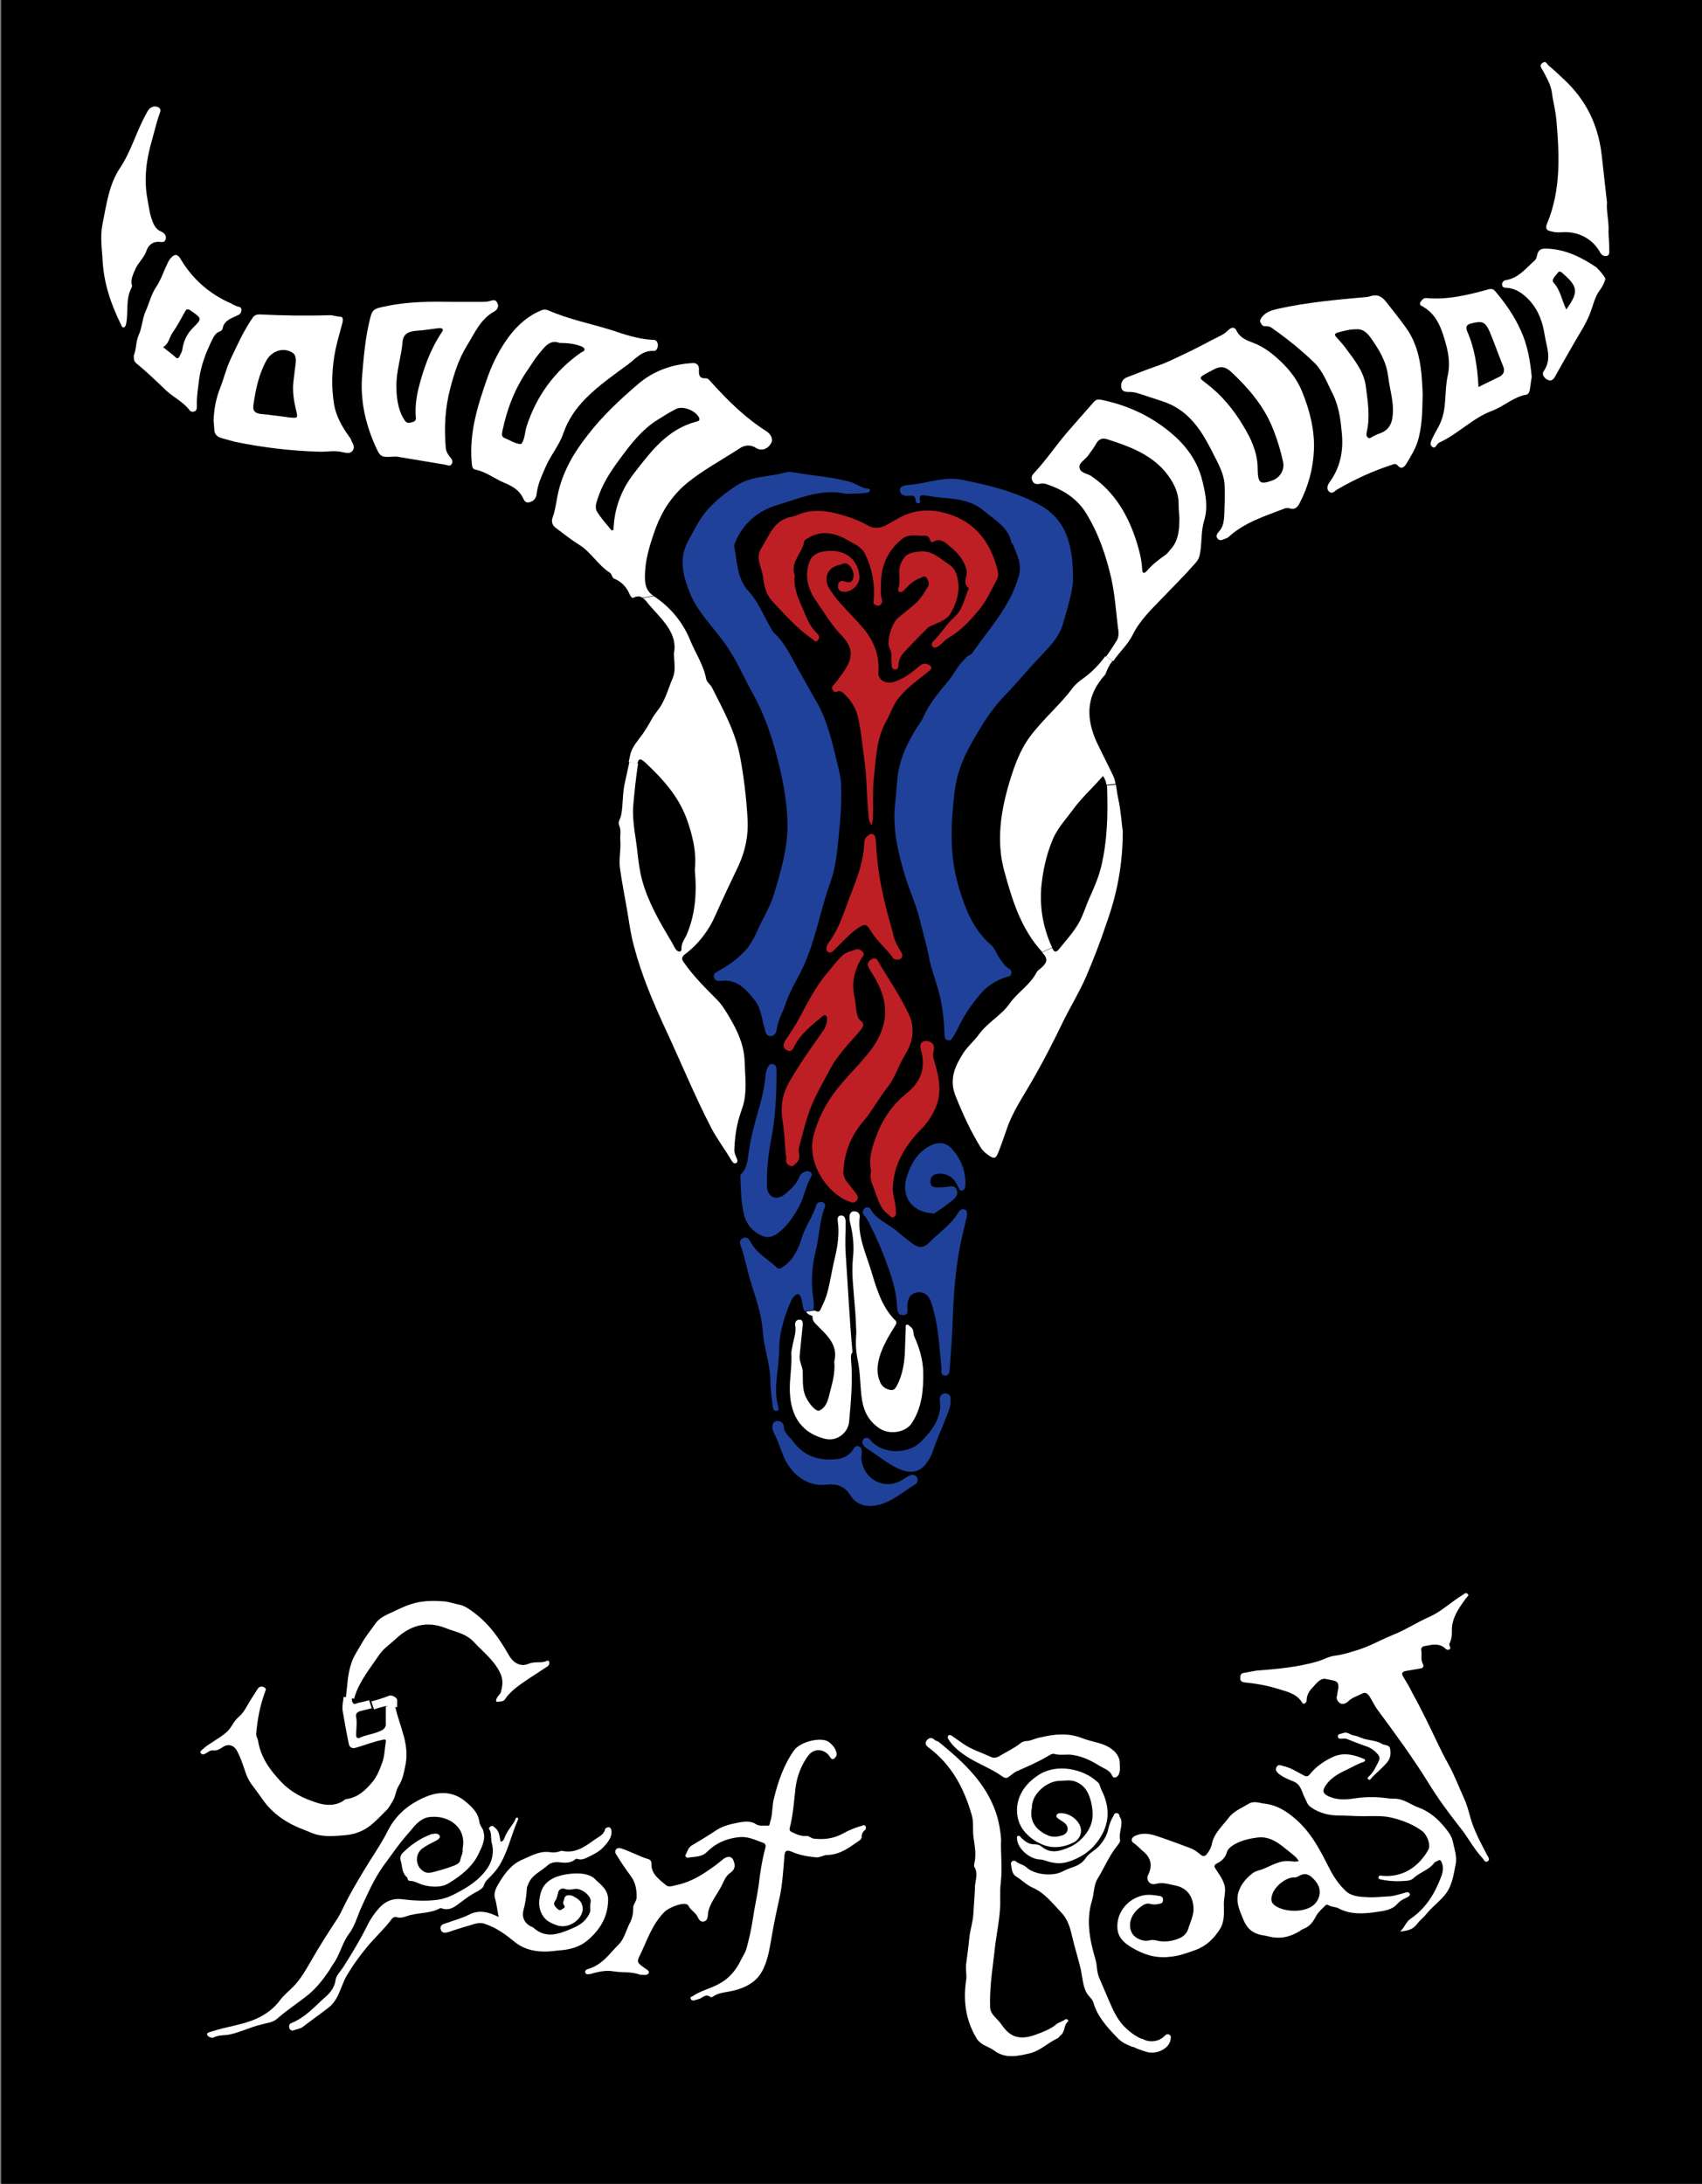
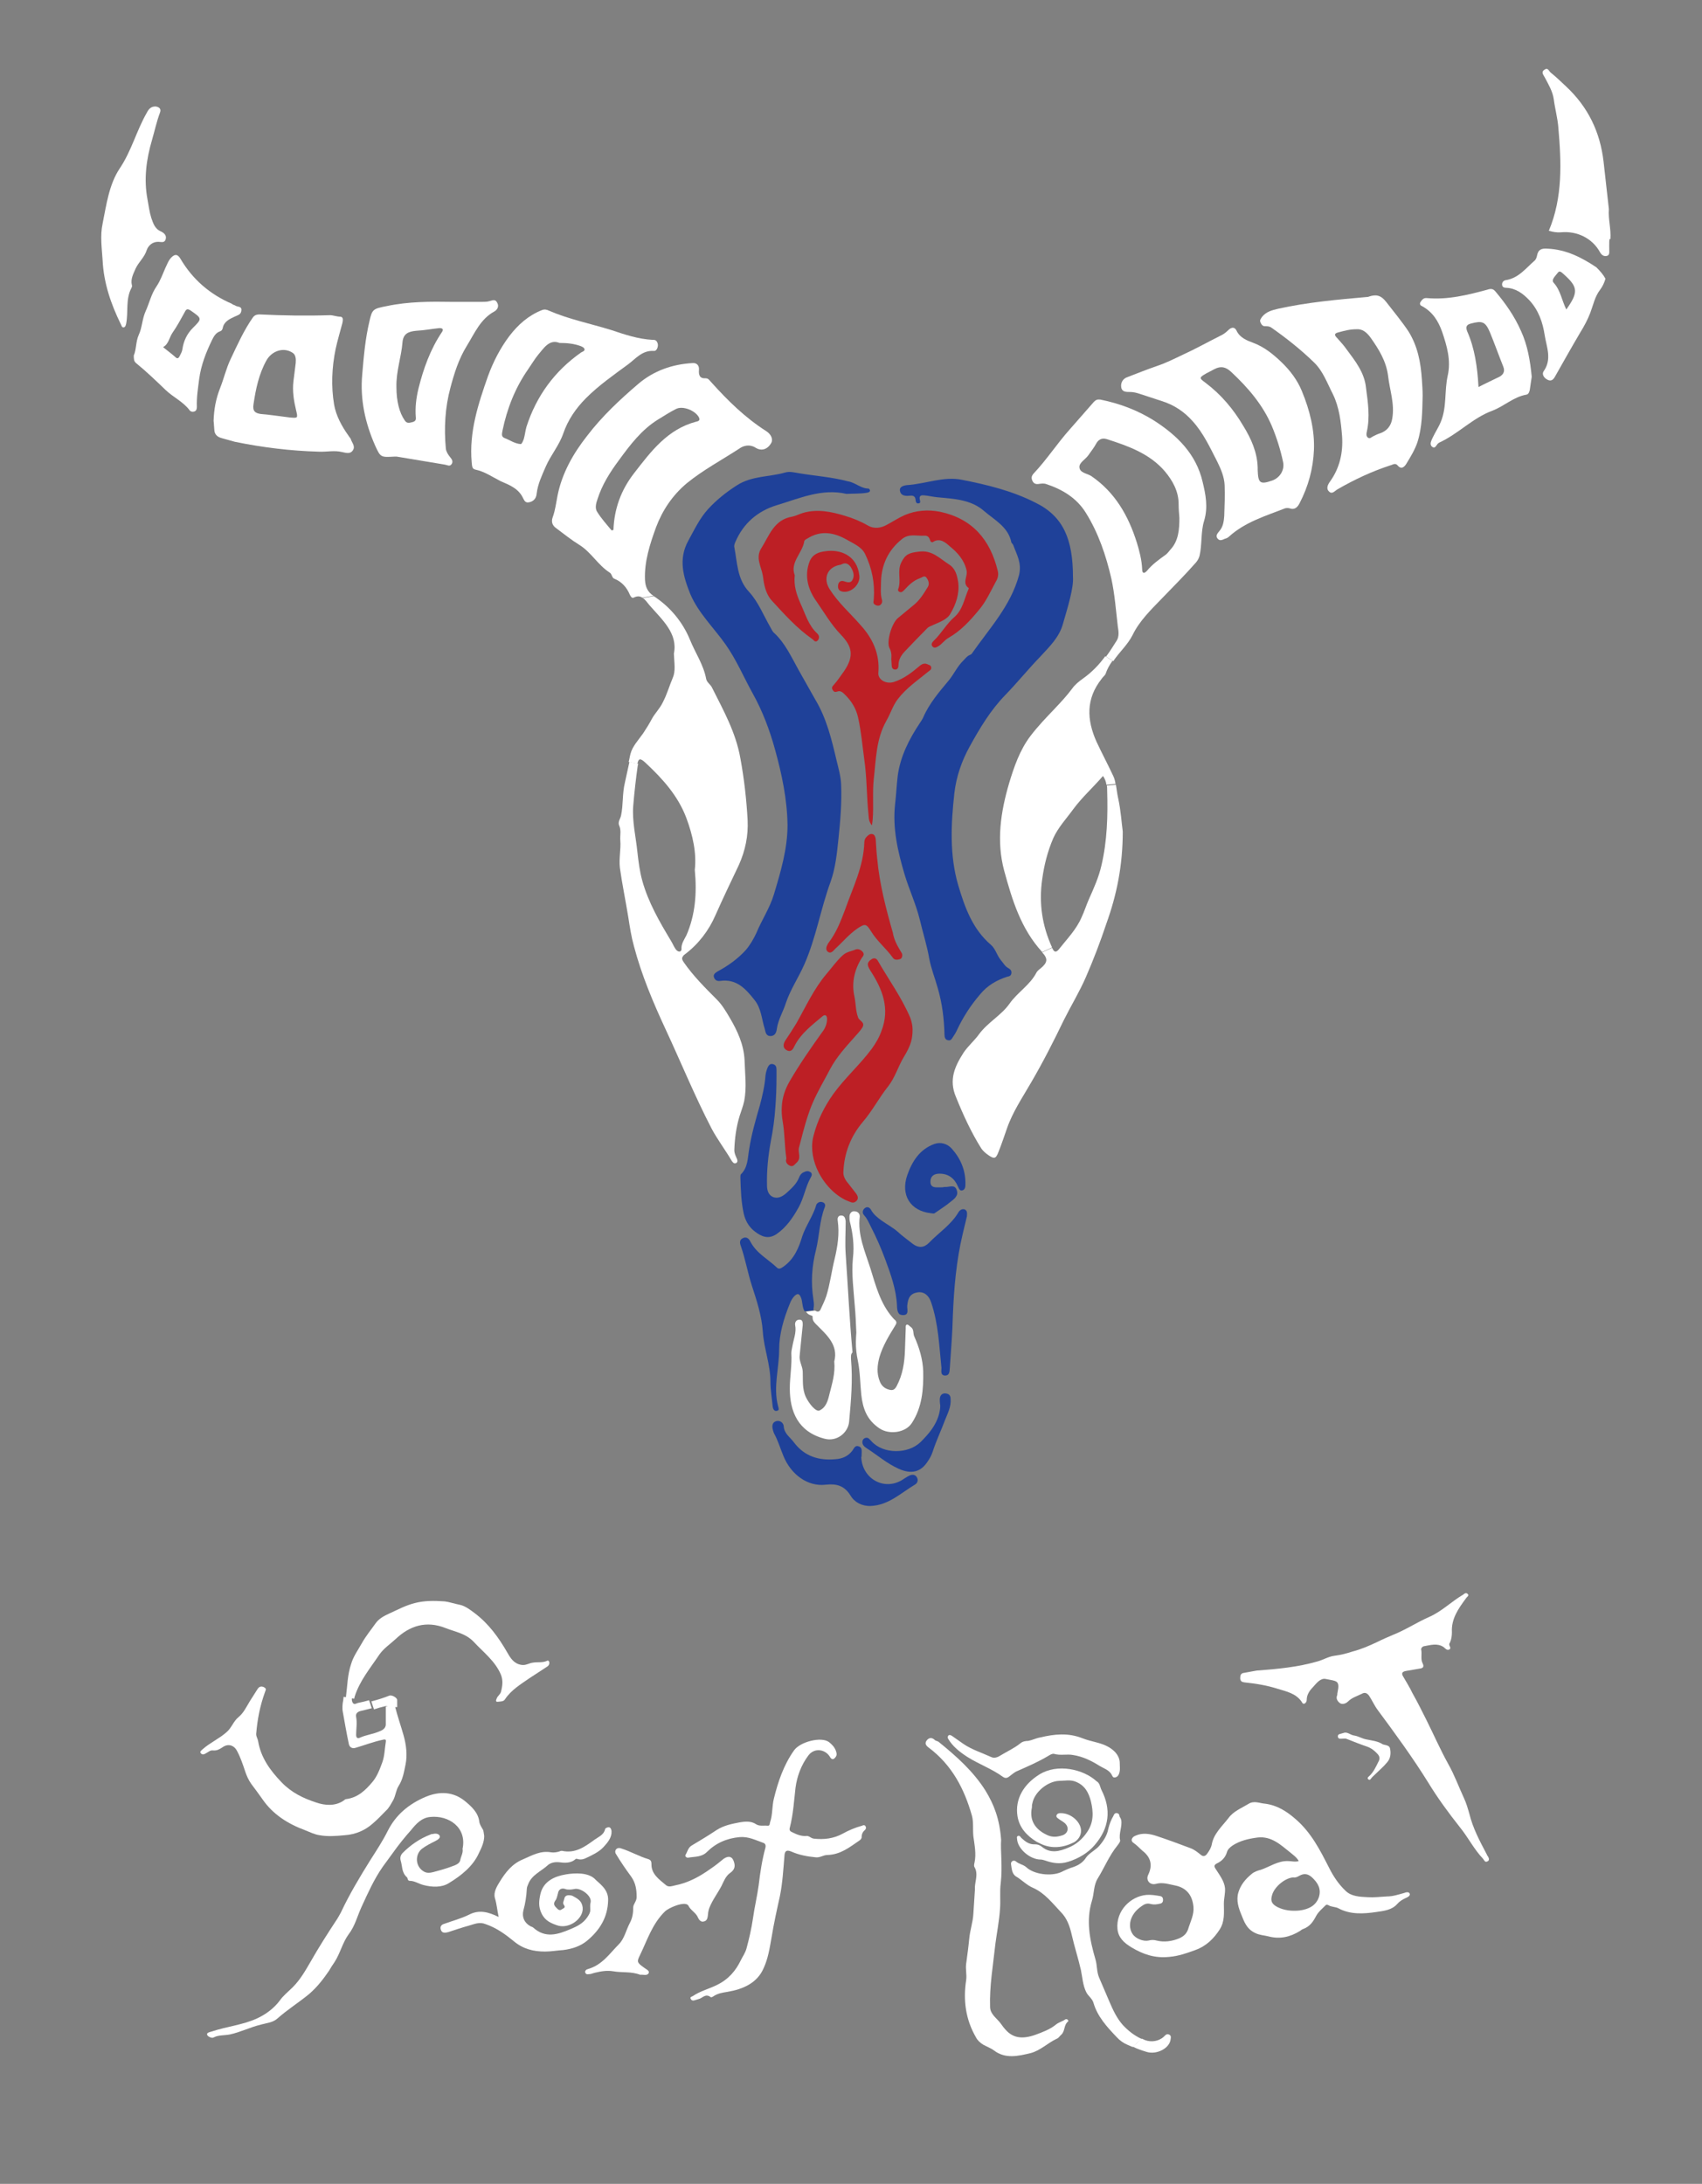
<svg xmlns="http://www.w3.org/2000/svg" version="1.1" id="tribal_steer_xA0_Image_1_" x="0px" y="0px" viewBox="0 0 447.8 574.4" enable-background="new 0 0 447.8 574.4" xml:space="preserve">
  <rect x="0" y="0" width="447.8" height="574.4" fill="#808080" stroke="none" />
-   <rect x="0.3" width="447.8" height="574.4" />
  <g>
    <g>
      <g id="XMLID_4_">
        <g>
          <path fill="#FFFFFF" d="M386.1,419.2c0.6,0.5-0.2,0.8-0.4,1.2c-2,2.7-3.9,5.4-3.7,8.9c0,0.9-0.1,1.8-0.5,2.7      c-0.1,0.2-0.2,0.3-0.2,0.5c0,0.5,0.7,1.1-0.1,1.4c-0.6,0.2-1-0.4-1.4-0.7c-1.7-1.1-3.4-0.5-5.2-0.2c-0.4,0.1-0.7,0.5-0.7,0.8      c0.3,1.2-0.2,2.6,0.4,3.7c0.5,1,0,1.3-0.9,1.4c-1.2,0.2-2.3,0.4-3.5,0.6c-1.1,0.2-1.2,0.7-0.7,1.5c0.8,1.4,1.7,2.8,2.4,4.3      c1.3,2.3,2.5,4.7,3.7,7.1c1.9,3.8,3.6,7.7,5.7,11.5c1.7,3,2.8,6.1,4.2,9.1c0.6,1.3,1,2.7,1.4,4.1c0.9,3.7,2.7,7.1,4.5,10.5      c0.1,0.2,0.2,0.5,0.4,0.7c0.3,0.5,0.4,1.1-0.2,1.3c-0.6,0.3-0.8-0.3-1.1-0.7c-2.4-2.5-3.9-5.6-6.1-8.3c-3-3.8-5.8-7.6-8.3-11.7      c-4.1-6.6-8.7-12.9-13.3-19.1c-0.9-1.2-1.5-2.6-2.3-3.8c-0.6-0.8-1.2-0.9-1.9-0.5c-1.2,0.6-2.6,1-3.6,2      c-0.5,0.5-1.4,0.9-2.1,0.5c-0.6-0.4-1.2-1.2-0.8-2.1c0.1-0.2,0-0.4,0.1-0.7c0.7-3.3-0.2-3-3.1-3.6c-1.4-0.3-2.5,1.2-3.4,2.2      c-0.9,0.9-1.6,2-1.6,3.3c0,0.4-0.2,0.8-0.6,1c-0.5,0.1-0.6-0.3-0.8-0.6c-1.5-2.1-3.9-2.6-6.2-3.3c-2.8-0.9-5.8-1.4-8.8-1.7      c-0.7-0.1-1-0.3-1.1-1c0-0.8,0.1-1.4,1-1.5c1.1-0.2,2.2-0.4,3.3-0.6c5.4-0.4,10.8-0.9,16-2.4c1.5-0.4,2.9-1.3,4.5-1.5      c1.6-0.2,3.2-0.6,4.7-1.1c2.3-0.6,4.4-1.5,6.5-2.5c1.4-0.7,2.8-1.3,4.2-1.9c3.3-1.3,6.3-3.3,9.5-4.7c3.4-1.5,5.9-4.1,9-5.9      C385.2,419.2,385.7,418.8,386.1,419.2z" />
-           <path fill="#FFFFFF" d="M381.1,481.9c0.5,0.7,0.9,1.5,1.1,2.3c0.4,2,1.2,4,0.8,6.1c-0.4,2-0.7,4.1-1.6,6.1      c-1.3,2.9-4.2,4.6-6.1,7c-0.7,0.9-1.8,1.7-2.5,2.7c-1,1.3-2.4,1.8-4.4,1.9c1.2-1.1,1.5-2.5,2.7-3.3c4.1-2.8,6.4-6.7,8-10.9      c0.5-1.2,0.8-2.6,0.2-4c-0.3-0.6-0.5-0.7-1-0.4c-0.3,0.2-0.7,0.3-0.9,0.5c-1.3,1.9-3.8,2.5-5.5,4.1c-0.5,0.5-1.4,0.7-2.1,0.7      c-2.1,0.2-4.2,0.1-6.2-0.3c-0.4-0.1-1.1-0.1-0.9-0.7c0.1-0.5,0.7-0.4,1.2-0.3c5.9,0.4,9.8-3.1,11.9-6.9c0.7-1.2-0.3-3.8-1.5-4.8      c-2.4-1.8-5.2-2.9-8.1-3.6c-2.4-0.6-5-0.4-7.5-0.4c-2.4,0-4.8-0.2-7.2-0.2c-2.5-0.1-5-0.9-6.9-2.4c-0.7-0.6-0.9-1.5-1.3-2.2      c-0.8-1.6-1-3.5-2.9-4.3c-1.4-0.6-2.8-1.1-4-2.1c-0.7-0.6-0.9-1.1-0.5-1.8c0.4-0.7,1.1-0.4,1.7-0.2c1.9,0.4,3.6,1.5,5.3,2.4      c0.7,0.4,1.1,0.5,1.7-0.2c1.6-2,3.6-3.4,5.9-4.5c2.9-1.4,5.6-0.7,8.3,0.4c0.5,0.2,0.5,0.6,0,0.8c-1.5,0.5-2.9,1.3-4.3,2      c-2.4,1.1-4.8,2.4-6.1,4.9c-0.5,1,0,1.5,0.8,2c2.3,1.2,4.8,1.1,7.3,0.7c2.7-0.4,5.3-0.4,7.9-0.1c0.8,0.1,1.5,0.2,2.3,0.2      c2.4-0.1,4.2,1.4,6.2,2.2C376.4,476.5,379,479,381.1,481.9z" />
          <path fill="#FFFFFF" d="M365.7,459.8c0.3,1.3,0.2,2.7-0.8,3.8c-0.9,1.1-2,2-3,3c-0.4,0.4-0.8,0.7-1.1,1.1      c-0.2,0.3-0.4,0.6-0.8,0.3c-0.3-0.3-0.1-0.6,0.2-0.8c1.2-1.1,1.8-2.5,2.5-3.9c0.4-0.7,0.3-1.3-0.2-1.9c-0.8-0.9-1.7-1.6-2.8-2      c-1.8-0.6-3.5-1.3-5.3-2c-0.4-0.2-0.7-0.1-1.1-0.1c-0.5,0-1.2,0.2-1.3-0.5c-0.1-0.8,0.7-0.7,1.5-1c1-0.4,1.8,0.6,2.9,0.7      c1.1,0.2,2,0.8,3.1,1c1.4,0.3,2.7,0.4,4,1.1C364,459.1,365.4,458.8,365.7,459.8z" />
          <path fill="#FFFFFF" d="M370.9,498.1c0.2,0.5-0.5,0.9-1,1.1c-0.9,0.4-1.7,0.9-2.3,1.6c-1.4,1.6-3.5,1.8-5.5,2.1      c-3.4,0.5-6.9,0.7-10-1c-0.8-0.4-1.8-0.3-2.6-0.8c-0.2-0.1-0.5-0.2-0.7,0c-0.9,0.9-1.9,1.7-2.5,2.8c-0.8,1.5-1.6,2.8-3.5,3.5      c-0.3,0.1-0.5,0.3-0.8,0.5c-2.6,1.6-5.3,2.2-8.3,1.4c-1.2-0.3-2.3-0.3-3.5-0.9c-2.3-1.1-2.9-3.1-3.6-4.8      c-0.7-1.7-1.4-3.7-0.8-5.8c0.6-2,1.8-3.5,3.5-4.9c0.7-0.6,1.6-0.9,2.4-1.1c2.4-0.8,4.5-2.4,7.2-2.3c0.9,0,1.8,0.3,2.8,0      c-0.6-1.1-1.6-1.7-2.4-2.4c-2.4-1.9-4.8-4.2-8.4-3.8c-2.3,0.3-4.6,0.8-6.6,2.1c-0.7,0.5-1.3,1-1.5,1.8c-0.4,1.3-1.3,2.3-2.6,2.9      c-0.8,0.4-0.8,0.8-0.4,1.4c1,1.6,2.3,3.2,2.5,5.1c0.1,1.4-0.3,2.7-0.3,4.1c0,2.3,0.3,4.6-1.1,6.8c-1.5,2.3-3.4,4.3-6.4,5.4      c-2.2,0.8-4.4,1.6-6.9,1.8c-3.8,0.4-6.9-0.7-9.9-2.5c-2-1.2-3.5-2.6-3.7-4.9c-0.4-4.7,3.4-8.5,7.6-8.9c1.2-0.1,2.4,0.1,3.6,0.3      c0.6,0.1,0.8,0.5,0.8,1c0,0.5-0.2,0.9-0.8,1c-0.8,0.2-1.6,0.3-2.4,0.1c-1-0.3-1.7,0-2.5,0.6c-3.2,2.2-3.6,5.4-2.3,7.3      c0.8,1.2,2.8,2,4.2,1.7c0.7-0.2,1.4-0.2,2.1,0c2,0.5,4.1,0.2,6-0.6c1.1-0.5,1.9-1.2,2.3-2.4c0.6-2,1.6-3.8,1.4-5.9      c-0.3-3-1.8-5-4.9-5.6c-1.6-0.3-3.2-0.9-5-0.4c-1.6,0.4-2.7-1-2-2.4c1.2-2.5,0.7-4.6-1.5-6.3c-0.8-0.7-1.5-1.5-2.4-2.1      c-0.8-0.5-0.5-1.5,0.6-1.9c1.8-0.8,3.7-0.5,5.5,0.1c3,1,6,2.1,8.9,3.2c1.1,0.4,1.9,1.1,2.8,1.8c0.5,0.4,1,0.4,1.5-0.2      c0.6-0.8,1.1-1.6,1.3-2.5c0.5-2.9,2.7-4.8,4.4-7c1.3-1.8,3.4-2.6,5.2-3.7c1.5-1,3-0.2,4.4-0.1c3.2,0.4,5.7,2,8,4      c4.2,3.6,6.5,8.2,8.9,12.9c1.1,2.2,2.5,4.3,4.3,6c1.5,1.5,3.7,1.6,5.9,1.7c1.6,0.1,3.3-0.1,5-0.2c1.6,0,3-0.5,4.5-0.9      C369.9,497.7,370.7,497.5,370.9,498.1z M347,499c0.7-2.2-0.3-3.8-1.8-5.2c-1-0.9-2-1.2-3.4-0.4c-0.5,0.3-1,0.5-1.6,0.4      c-2.2,0.2-4.9,2.5-5.5,4.6c-0.5,1.6-0.1,2.4,1.4,3.2c1.8,0.9,3.8,1.1,5.8,0.9C344.2,502.2,346.2,501.3,347,499z" />
          <path fill="#FFFFFF" d="M307.5,535.1c0.6,0.2,0.6,0.7,0.5,1.2c-0.2,2.4-3.6,4.2-6.3,3.4c-1.3-0.4-2.5-0.8-3.7-1.4      c1-0.8,1.4-1.2,2.4-2.1c0.3,0.1,0.6,0.3,0.9,0.4c1.6,0.6,3.6,0.3,4.9-0.9C306.6,535.3,306.9,534.9,307.5,535.1z" />
          <path fill="#FFFFFF" d="M291.3,459.3c1.7,0.9,3.1,2.2,3.3,4.1c0,1.2,0.2,2.2-0.2,3.2c-0.2,0.5-0.5,0.8-1,0.9      c-0.6,0.1-0.7-0.3-0.9-0.7c-0.7-1.3-2.2-1.7-3.3-2.4c-2.1-1.3-4.3-2.4-6.9-2.8c-1.6-0.3-3.3,0.2-5-0.3c-0.5-0.1-1.1,0.3-1.6,0.6      c-2.5,1.5-5.3,2.7-8,3.9c-0.8,0.3-1.4,0.9-2.1,1.4c-0.6,0.5-1.1,0.6-1.8,0.1c-2.9-2.1-6.3-3.3-9.3-5.2c-2-1.3-3.8-2.7-5-4.7      c-0.2-0.3-0.2-0.6,0-0.9c0.3-0.3,0.7-0.1,1,0.1c1,0.7,2,1.4,3,2.1c2.2,1.5,4.8,2.3,7.2,3.4c0.8,0.4,1.6,0.2,2.4-0.3      c1.8-1.1,3.8-2,5.4-3.3c0.6-0.5,1.4-0.6,2-0.6c1.1-0.2,2-0.7,3.1-0.9c3.8-0.9,7.4-1.3,11.2,0.2      C287.1,458.1,289.4,458.3,291.3,459.3z" />
          <path fill="#FFFFFF" d="M295,478.7c0.3,1.8-0.7,3.5-0.3,5.3c0.1,0.4-0.4,1-0.7,1.4c-2.2,2.7-3.4,5.8-5.2,8.7      c-1.1,1.8-0.9,3.9-1.5,5.8c-1.6,5.2-0.6,10.3,0.9,15.4c0.5,1.6,0.3,3.3,1,4.9c0.9,2.1,1.8,4.2,2.7,6.3c0.9,2.1,1.9,4.3,3.5,6.1      c1.4,1.5,3,2.8,5,3.7c-1,0.8-1.4,1.2-2.4,2.1c-0.4-0.2-0.8-0.3-1.2-0.5c-1.2-0.5-2.2-1.2-3-2.1c-2.6-2.7-5.1-5.5-6.1-9      c-0.3-1.1-1.4-1.8-1.9-2.8c-0.9-1.8-1-3.8-1.4-5.8c-0.7-3.1-1.7-6.1-2.4-9.2c-0.5-2.2-1.2-4.4-2.9-6.1c-2.2-2.3-4.2-5-7.4-6.4      c-1.6-0.7-2.8-2-4.3-2.9c-1.2-0.7-1.2-2.1-1.4-3.3c-0.1-0.7,0.7-1.2,1.3-0.7c0.8,0.7,1.9,0.8,2.7,1.5c2,1.9,6.5,2.5,9.2,1.3      c1-0.5,2.1-1,3.1-1.3c1.5-0.5,2.7-1.3,3.5-2.6c0.9-1.2,2.5-1.9,3.5-3.1c1.1-1.3,2-2.7,2.3-4.4c0.3-1.2,0.7-2.3,1.3-3.3      c0.2-0.4,0.3-0.9,1-0.8c0.6,0.1,0.6,0.6,0.7,1C294.8,478.1,294.9,478.4,295,478.7z" />
          <path fill="#FFFFFF" d="M289.8,470.8c2.6,5.1,2.1,10-1.8,14.5c-1.7,2-4.1,3.5-7,4.4c-2.3,0.7-4.2,0.3-6.2-0.4      c-0.3-0.1-0.7-0.2-1-0.2c-2.8,0-6-2.8-6.2-5.3c0-0.3-0.2-0.7,0.2-0.9c0.4-0.2,0.7,0.2,0.9,0.5c1,0.9,2,1.8,3.7,1.7      c0.4,0,0.8,0.1,1.2,0.3c0.2,0.1,0.5,0.3,0.6,0.4c2.2,1.8,4.7,1.1,6.8,0.2c2.1-0.8,3.8-2.3,5-4.1c1.8-2.6,1.7-5.3,1-8.2      c-0.6-2.2-1.5-4-3.8-5c-1.5-0.7-3.1-0.3-4.5-0.3c-3.1,0.1-6.6,3-7.1,6c-0.1,0.3-0.1,0.6-0.1,1c-0.7,3.2,0.7,5.7,3.9,7.2      c1.4,0.7,2.7,0.6,4.2,0.1c1.6-0.6,1.7-2.3,0.4-3.3c-0.5-0.4-1.1-0.7-1.6-1.1c-0.3-0.2-0.6-0.5-0.4-0.9c0.2-0.4,0.5-0.5,1-0.5      c2.8-0.1,5.7,2.5,5.4,5c-0.1,1.1-0.9,2.2-1.9,2.7c-2.8,1.4-5.8,1.7-8.6,0.4c-0.4-0.2-0.8-0.4-1.2-0.6c-2.6-1.6-4.5-3.7-5-6.7      c-0.7-4.5,1.6-8.4,5.8-11c4.7-2.9,11.5-1.4,15,1.8C289.4,469,289.4,470,289.8,470.8z" />
          <path fill="#FFFFFF" d="M280.2,531.2c0.5-0.4,1.1,0.3,0.8,0.5c-1.2,1-0.7,2.5-1.8,3.5c-0.4,0.3-0.6,0.8-1.1,1      c-2.4,1.1-4.3,3.1-6.9,3.8c-3.3,0.8-6.7,1.6-9.7-0.7c-0.8-0.6-1.9-1-2.8-1.5c-0.8-0.5-1.5-1.1-1.9-1.9      c-2.8-4.8-3.4-9.9-2.6-15.1c0.2-1.4-0.2-2.9,0-4.3c0.3-2.2,0.6-4.4,0.8-6.5c0.2-2.3,1-4.5,1.1-6.7c0.1-2.1,0.3-4.1,0.4-6.2      c0-0.3,0-0.5,0-0.8c0.1-1.7,0.9-3.5-0.1-5.2c-0.2-0.3-0.1-0.8,0-1.2c0.5-2.3,0-4.6-0.3-6.9c-0.2-1.8,0.1-3.7-0.4-5.5      c-2-7-5.2-13.2-11.3-17.8c-0.7-0.5-1.2-1.1-0.6-1.9c0.6-0.8,1.4-0.9,2.2-0.1c0.2,0.2,0.6,0.2,0.9,0.4c4.7,3.8,9.2,7.8,12.4,12.9      c2.2,3.6,3.7,7.4,4.1,12.9c-0.2,2.9,0.4,7.1-0.1,11.4c-0.3,2.2,0,4.6-0.2,6.9c-0.2,3-0.8,6-1.2,9c-0.6,5.6-1.6,11.2-1.4,16.8      c0.1,1.8,1.7,2.8,2.7,4.1c0.5,0.7,1,1.4,1.7,2.1c1.8,1.8,4.1,2.2,7.5,1c1.9-0.7,3.8-1.4,5.3-2.6      C278.5,531.9,279.5,531.7,280.2,531.2z" />
          <path fill="#FFFFFF" d="M227.7,480.3c0.2,0.3,0.2,0.7-0.1,1c-0.6,0.5-0.9,1.1-0.9,1.9c0,0.4-0.3,0.7-0.6,0.9      c-2.5,1.7-4.9,3.7-8.4,3.8c-1.1,0-2,0.8-3.2,0.6c-2.1-0.2-4.3-0.6-6.3-1.5c-1.2-0.5-1.7-0.2-1.8,1c-0.3,3.6-0.5,7.2-1.2,10.7      c-0.8,3.6-1.6,7.2-2.2,10.9c-0.5,2.8-0.9,5.5-2.1,8.1c-1.7,3.9-5.4,5.5-9.5,6.2c-1.3,0.2-2.5,0.4-3.6,1.1      c-0.2,0.2-0.7,0.4-0.8,0.3c-1.4-1.1-2.2,0.3-3.2,0.5c-0.3,0.1-0.7,0.2-1,0.3c-0.6,0.2-0.9,0-1.1-0.4c-0.2-0.5,0.3-0.5,0.6-0.7      c1.9-1.3,4.3-1.9,6.3-2.9c3.1-1.5,5-3.8,6.3-6.5c0.5-1,1.2-2,1.5-3.1c0.7-2.6,1.3-5.2,1.7-7.9c0.4-2.9,1.1-5.8,1.5-8.7      c0.4-3.4,0.9-6.7,1.8-10c0.1-0.5,0-1-0.6-1.2c-2-0.7-3.9-1.7-6.2-1.5c-3.4,0.3-6.3,1.6-8.6,3.9c-1.4,1.4-3.2,1.2-4.9,1.5      c-0.5,0.1-1-0.4-0.7-0.8c0.5-0.8,0.6-1.8,1.6-2.4c2.2-1.3,4.5-2.7,6.6-4.1c1.9-1.2,4-1.6,6.1-2c1.2-0.2,2.9-0.4,4.2,0.5      c0.9,0.6,2,0.3,3,0.4c0.7,0.1,0.6-0.6,0.7-0.9c0.7-2,0.5-4.2,1-6.2c1.1-4.5,2.6-8.9,5.3-12.7c1.6-2.3,7.2-3.7,9.2-2.2      c1,0.8,1.8,1.7,2,3c0.1,0.6-0.3,1.1-0.7,1.4c-0.5,0.3-0.9-0.2-1.1-0.6c-1.3-2-4.1-2.3-5.6-0.3c-1.9,2.5-3,5.5-3.4,8.5      c-0.4,3.5-0.6,7-1.5,10.5c-0.2,0.7,0.1,1,0.6,1.2c1.2,0.6,2.4,1.1,3.7,1c0.8-0.1,1.2,0.6,2,0.7c2.7,0.3,5.2,0,7.6-1.3      c1.6-0.9,3.3-1.6,5.1-2.1C227.2,480,227.5,480,227.7,480.3z" />
          <path fill="#FFFFFF" d="M193.1,489.7c0.4,1.2,0.2,2.1-1.1,3c-1.1,0.8-1.6,2.2-2.2,3.4c-1,1.9-2.4,3.7-3.2,5.8      c-0.3,0.8-0.3,1.5-0.4,2.2c-0.1,0.7-0.4,1.2-1.1,1.3c-0.7,0.2-1.2-0.5-1.4-0.9c-0.5-1.4-2-2-2.6-3.3c-0.1-0.2-0.5-0.4-0.7-0.4      c-1.3-0.3-4.4,1-5.4,1.9c-3.4,3.3-4.7,7.6-6.6,11.5c-0.9,1.8-0.8,2,1,3.3c0.5,0.4,1.5,0.8,1.3,1.4c-0.4,0.9-1.5,0.4-2.3,0.5      c-2.3-0.9-4.7-0.5-7-0.9c-1.8-0.3-3.3,0-5,0.4c-0.3,0.1-0.7,0.2-1,0.3c-0.5,0-1.1,0.3-1.4-0.3c-0.2-0.6,0.3-0.9,0.7-1      c3.8-1.1,5.7-4.1,8.1-6.5c1.5-1.5,1.9-3.7,2.9-5.6c0.7-1.3,0.9-2.6,0.9-4.1c0-0.9,0.9-1.6,0.9-2.7c0-1.9-0.2-3.7-1.5-5.5      c-1.4-1.9-2.7-3.8-3.9-5.8c-0.3-0.4-0.3-0.9,0-1.3c0.4-0.4,0.9-0.4,1.4-0.2c2.5,0.8,4.7,2.1,7.1,2.8c0.6,0.2,0.8,0.6,0.8,1.2      c-0.1,2.7,2,4.1,3.9,5.7c0.7,0.5,1.5,0.2,2.3,0c3.6-0.7,6.6-2.4,9.4-4.4c1.2-0.8,2.3-1.7,3.4-2.6      C191.7,488,192.7,488.3,193.1,489.7z" />
          <path fill="#FFFFFF" d="M160,499.8c-0.1,4.5-2.2,7.9-5.6,10.7c-1.6,1.3-3.7,2.1-6.2,2.4c-1.6,0.1-3.2,0.4-4.8,0.4      c-3.1,0-5.8-0.7-8.2-2.7c-2.2-1.8-4.5-3.5-7.4-4.5c-1.7-0.7-3,0-4.5,0.4c-1.8,0.5-3.6,1.1-5.4,1.7c-0.8,0.2-1.6,0.3-1.9-0.6      c-0.3-0.8,0.1-1.4,0.9-1.6c2.2-0.8,4.5-1.4,6.5-2.4c2.7-1.4,5.1-0.7,7.8,0.6c-0.4-1.8-0.5-3.4-1-5c-0.4-1.5,0.5-3,1.3-4.3      c1.5-2.4,3.2-4.7,6.2-5.9c2.3-1,4.5-2.3,7.3-1.8c0.7,0.1,1.4,0,2.1-0.2c0.2-0.1,0.5-0.2,0.7-0.2c3.6,0.8,6.1-1.1,8.6-2.9      c1.1-0.8,2.5-1.3,2.8-2.8c0.1-0.3,0.6-0.5,1-0.5c0.5,0.1,0.6,0.5,0.7,1c0.1,1.7-1,3-2.1,4.2c-1.2,1.3-2.9,2.1-4.6,2.9      c-0.6,0.3-1.3,0.5-2.1,0.3c-0.3-0.1-0.6-0.2-0.8,0.1c-1.2,1-2.8,0.9-4.3,0.7c-1.2-0.1-2.3,0.2-3,0.9c-1.7,1.5-4.1,2.5-5,4.8      c-0.2,0.5-0.4,0.9-0.4,1.4c-0.1,1.9-0.4,3.8-0.9,5.6c-0.4,1.7,0.2,3.2,1.8,4.1c0.3,0.2,0.6,0.2,0.8,0.4c3.2,2.9,6.5,1.8,9.8,0.4      c1.7-0.7,3.3-1.5,4.4-3.1c0.4-0.6,0.8-1.2,0.8-1.9c0-0.7-0.1-1.4,0.1-2.1c0.3-1.6-2.3-3.6-4-3.5c-0.5,0.1-1,0.2-1.6,0.2      c-0.4,0-0.8,0-1.2-0.2c-1.1-0.3-1.7,0.4-1.8,1.2c-0.2,0.7-0.3,1.4-0.7,1.9c-0.7,1-0.1,1.5,0.5,2.1c0.3,0.3,0.7,0.6,1.2,0.2      c0.4-0.3,1.1-0.4,0.6-1.1c-0.5-0.6,0-1.2,0.1-1.8c0.1-0.6,0.7-0.9,1.4-0.8c0.3,0,0.7,0.1,1,0.3c1.3,0.7,2.2,1.3,2.4,2.9      c0.3,2.8-3.3,5.6-6.4,4.8c-1.9-0.6-3.5-1.3-4.4-3.2c-0.9-1.8-0.7-3.4-0.3-5.2c0.8-3.3,3.7-4.6,6.7-5.1c2.4-0.4,5.7-0.5,7.5,1.1      C157.6,495.4,160.1,496.8,160,499.8z" />
          <path fill="#FFFFFF" d="M144.5,437.1c0.1,0.6-0.1,1-0.6,1.3c-1.5,1-3.1,2-4.6,3c-2.3,1.6-4.8,3.1-6.4,5.5      c-0.4,0.7-1.2,0.6-1.9,0.7c-0.7,0.1-0.5-0.5-0.3-0.9c0.2-0.6,0.9-1,1.1-1.7c0.4-1.5,0.6-3,0-4.5c-1.5-3.6-4.6-5.9-7.2-8.7      c-2.1-2.2-4.9-2.6-7.4-3.6c-5.1-2-9.4-0.6-13.1,2.9c-1.4,1.3-3.1,2.4-4.3,4.1c-2.4,3.6-5.2,6.9-6.5,11.1c0,0.1-0.1,0.3-0.1,0.5      c-0.9-0.1-1.3-0.2-2.2-0.3c0.4-3,0.4-6,1.4-8.9c0.6-2,1.8-3.6,2.8-5.4c1-1.8,2.4-3.5,3.6-5.2c0.9-1.3,2.3-2,3.6-2.6      c2.2-1,4.4-2.2,6.9-2.8c2.4-0.6,4.9-0.6,7.7-0.4c1,0.1,2.5,0.6,4,0.9c1.4,0.3,2.7,1.3,3.9,2.2c3.7,2.8,6.3,6.4,8.6,10.4      c0.8,1.4,1.7,2.9,3.7,3.2c1.2,0.2,2-0.5,3.1-0.6c1.2-0.2,2.5,0.1,3.7-0.5C144.1,436.7,144.4,436.8,144.5,437.1z" />
-           <path fill="#FFFFFF" d="M136.1,478.1c0.4,0.1,0.2,0.4,0.1,0.7c-1.8,4.1-2.6,8.5-5.1,12.3c-0.6,0.9-1.4,1.8-2.2,2.6      c-0.7,0.7-1.3,1.2-1.6,2.2c-0.2,0.8-1.5,1.5-2.5,2c-1.4,0.8-2.6,1.7-3.8,2.6c-1.3,1-2.8,2.2-4.9,1.4c-0.1,0-0.2,0-0.3,0      c-2.7,1.5-6,1.1-8.8,2.1c-0.8,0.3-1.6,0.5-2.5,0.3c-0.6-0.2-1.1,0-1.4,0.4c-2,2.7-4.6,5-6.7,7.6c-1.9,2.3-3.6,4.7-5.1,7.2      c-1.2,2-1.7,4.3-2.9,6.3c-0.5,0.8-1.1,1.6-1.9,2.2c-2.2,1.7-4.6,3.4-6.8,5.1c-0.7,0.5-1.6,0.6-2.4,0.9c-0.4,0.2-0.9,0-1.1-0.4      c-0.3-0.7-0.1-1.3,0.5-1.5c3.9-1.6,6.4-4.7,9.3-7.2c1.2-1.1,2.1-2.5,2.3-4.2c0.1-0.4,0.2-0.8,0.5-1.2c0.5-0.8,1.2-1.6,1.7-2.4      c2.2-3.5,4.4-7.1,6.2-10.8c0.8-1.6,1.9-3.2,3.2-4.6c1.3-1.4,3.1-2.4,5.5-2.2c3.2,0.4,6.5,0.6,9.6,0.2c2.5-0.3,4.7-1.5,6.8-2.7      c2.6-1.5,4.9-3.3,6.5-5.7c1.3-2,1.7-4.3,1.1-6.5c-0.2-0.5-0.1-1.1-0.2-1.7c0-0.7-0.1-1.4-0.5-2c-0.2-0.3,0.2-0.7,0.6-0.8      c0.4-0.2,0.6,0.2,0.9,0.4c1.2,0.9,1.2,2.3,1.5,3.7c0.7-0.1,0.8-0.5,1-0.9c0.6-1.8,1.9-3.1,2.8-4.7      C135.6,478.3,135.8,478,136.1,478.1z" />
          <path fill="#FFFFFF" d="M127.4,482.9c0,1.6-0.7,3.1-1.4,4.5c-1.5,3.4-4.6,5.9-7.9,7.9c-1.9,1.2-4.4,1.1-6.7,0.5      c-1.2-0.3-2.3-1.1-3.6-1.1c-0.6,0-0.5-0.7-0.7-0.9c-1.5-1.3-1.2-3-1.7-4.5c-0.1-0.4-0.1-0.9,0.1-1.3c0.1-0.2,0.2-0.4,0.4-0.6      c2.1-2.1,4.5-3.8,7.4-4.9c0.1-0.1,0.3-0.1,0.4-0.1c0.8-0.2,1.7-0.2,2,0.5c0.2,0.5-0.5,1-1.1,1.3c-1.2,0.6-2.4,1.2-3.5,2      c-2,1.5-1.9,4.8,0.5,6.1c1.1,0.6,2.3,0.1,3.5-0.2c1.5-0.4,3.1-0.9,4.6-1.5c0.7-0.3,1.3-0.7,1.4-1.4c0.2-1,0.8-1.9,0.6-2.9      c1.2-5.7-3.7-8.9-8.5-8.4c-2.3,0.2-3.8,1.9-5,3.4c-1.7,1.9-3.3,3.9-4.8,6c-0.9,1.2-1.8,2.5-2.7,3.7c-2.3,3.3-3.9,6.9-5.6,10.6      c-1.1,2.4-1.7,5-3.4,7.2c-1.6,2.2-2.2,5-3.7,7.3c-0.5,0.7-1,1.5-1.4,2.2c-1.5,2.2-3.1,4.3-5.3,6.2c-2.7,2.2-5.7,4.1-8.3,6.4      c-1.2,1.1-2.9,1.2-4.3,1.6c-2.9,0.7-5.4,2-8.2,2.6c-1.4,0.3-3,0.1-4.3,0.8c-0.5,0.3-1.6-0.3-1.7-0.7c-0.2-0.6,0.7-0.7,1.3-0.9      c3.9-1.3,8.1-1.7,11.8-3.4c2.4-1.1,4.5-2.7,6-4.7c0.9-1.3,2.3-2.4,3.4-3.5c2-2,3.3-4.3,4.7-6.7c2.1-3.7,4.4-7.3,6.7-10.8      c0.5-0.7,0.9-1.5,1.3-2.2c2.2-4.7,4.9-9.2,7.7-13.7c1.6-2.5,3.3-5.1,4.6-7.7c2.1-4.2,5.5-7.1,10-9c3.6-1.5,7.2-1.4,10.3,1.1      c1.7,1.4,3.5,3,3.8,5.4c0.1,0.8,0.6,1.5,1,2.2C127.2,481.5,127.3,482.2,127.4,482.9z" />
          <path fill="#FFFFFF" d="M106.2,456.5c0.7,2.5,1,5.2,0.5,7.6c-0.4,1.9-0.7,3.9-1.8,5.6c-0.7,1.1-0.8,2.5-1.4,3.7      c-0.6,1-1.1,2.1-2,2.9c-1.1,1.1-2.2,2.3-3.4,3.3c-2,1.8-4.5,2.9-7.4,3.1c-2.2,0.2-4.4,0.4-6.6,0c-1.4-0.2-2.5-0.8-3.8-1.3      c-4.6-1.7-8.5-4.2-11.2-8.1c-1-1.4-2-2.8-3-4.1c-0.7-1-1.2-2.1-1.6-3.3c-0.6-1.8-1.2-3.6-2.1-5.3c-0.8-1.6-2.4-2.1-3.9-1      c-0.8,0.5-1.4,0.9-2.5,0.8c-0.7-0.1-1.3,0.5-1.9,0.8c-0.5,0.3-0.9,0.4-1.3-0.1c-0.3-0.4,0.2-0.7,0.5-1c1.9-1.7,4.4-2.8,6.3-4.5      c1.4-1.2,1.8-2.9,3.2-4c1.3-1.1,2-2.6,2.9-4.1c0.7-1.1,1.4-2.2,2.1-3.3c0.4-0.6,1-0.8,1.7-0.4c0.7,0.4,0.4,0.7,0.2,1.3      c-1.3,3.6-2,7.2-2.3,11c0,0.7,0.4,1.2,0.5,1.8c0.7,4.3,3.1,7.7,6.2,10.9c2.6,2.7,5.7,4.2,9.1,5.3c2.3,0.8,5,1,7.2-0.5      c0.2-0.2,0.5-0.4,0.7-0.4c3.1-0.4,5.1-2.4,6.8-4.4c1.3-1.5,2-3.4,2.7-5.3c0.6-1.7,0.6-3.5,0.9-5.3c0.1-0.6,0-0.8-0.8-0.6      c-2.4,0.5-4.7,1.4-7.1,2.1c-0.9,0.3-1.6-0.1-1.8-0.9c-0.6-2.8-1.1-5.7-1.6-8.5c-0.2-1-0.1-2.1,0.1-3.1c0-0.3,0.1-0.6,0.1-0.9      c0.9,0.1,1.3,0.2,2.2,0.3c-0.1,0.5,0,1,0.3,1.4c0.4,0.4,0.9,0,1.3-0.1c1-0.2,1.9-0.4,2.9-0.7c0.3,0.8,0.4,1.2,0.7,2.1      c-0.9,0.2-1.8,0.5-2.8,0.7c-1,0.2-1.5,0.8-1.3,1.6c0.3,1.6,0,3.2,0,4.7c0,0.8,0.4,1.1,1.1,0.7c1.6-0.7,3.4-0.9,5-1.6      c1.1-0.4,1.8-1,1.7-2.1c0-1.4,0-2.8,0-4.2c0-0.1,0-0.2,0-0.3c1,0,1.4,0,2.4-0.1C104.6,451.5,105.5,454,106.2,456.5z" />
          <path fill="#FFFFFF" d="M104.5,449c-1,0-1.4,0-2.4,0.1c-0.1-0.4-0.4-0.5-0.9-0.3c-0.9,0.2-1.9,0.5-2.8,0.8      c-0.3-0.8-0.4-1.2-0.7-2.1c1.6-0.4,3.2-0.9,4.7-1.5c0.7-0.3,2.2,0.6,2.1,1.2C104.5,447.7,104.5,448.3,104.5,449z" />
        </g>
        <g>
			</g>
      </g>
    </g>
  </g>
  <g>
    <g id="XMLID_1_">
      <g>
-         <path fill="#FFFFFF" d="M423.4,65.8c0,0.6,0.1,1.3-0.6,1.5c-0.8,0.2-1.4-0.2-1.8-0.9c-2-3.7-6-5.7-10.3-5.3     c-1,0.1-2.2-0.1-3.2-0.4c-0.8-0.3-0.8-1.1-0.5-1.8c3.7-8.8,3.3-18,2.5-27.2c-0.2-2.5-0.9-5-1.2-7.4c-0.3-2.1-1.4-3.9-2.4-5.8     c-0.4-0.7-1-1.4,0-2c0.9-0.6,1.1,0.4,1.6,0.8c1.4,1.1,2.7,2.4,4,3.6c5.8,5.4,9,12,9.9,19.8c0.5,4.2,0.9,8.3,1.4,12.5     c-0.2,2.7,0.6,5.2,0.4,7.9C423.3,62.5,423.4,64.2,423.4,65.8z" />
+         <path fill="#FFFFFF" d="M423.4,65.8c0,0.6,0.1,1.3-0.6,1.5c-0.8,0.2-1.4-0.2-1.8-0.9c-2-3.7-6-5.7-10.3-5.3     c-1,0.1-2.2-0.1-3.2-0.4c3.7-8.8,3.3-18,2.5-27.2c-0.2-2.5-0.9-5-1.2-7.4c-0.3-2.1-1.4-3.9-2.4-5.8     c-0.4-0.7-1-1.4,0-2c0.9-0.6,1.1,0.4,1.6,0.8c1.4,1.1,2.7,2.4,4,3.6c5.8,5.4,9,12,9.9,19.8c0.5,4.2,0.9,8.3,1.4,12.5     c-0.2,2.7,0.6,5.2,0.4,7.9C423.3,62.5,423.4,64.2,423.4,65.8z" />
        <path fill="#FFFFFF" d="M422.4,73.3c-0.3,1.1-0.8,2.1-1.4,2.9c-1.4,1.8-1.8,4-2.6,6.1c-0.7,1.8-1.6,3.5-2.6,5.1     c-2.3,3.9-4.5,7.8-6.7,11.7c-0.5,0.9-1.1,1.2-1.9,0.8c-0.9-0.4-1.6-1.4-1.1-2.2c2.3-3.2,0.8-6.4,0.3-9.6c-0.5-3.3-1.6-6.5-4-9.1     c-1.7-1.8-3.6-3.2-6.1-3.3c-0.6,0-1.1-0.2-1.1-0.9c0-0.6,0.4-1,0.9-1.1c3.4-0.5,5.3-3.1,7.6-5.1c0.4-0.3,0.6-0.9,0.7-1.4     c0.3-1.6,1.2-1.9,2.7-1.8c4.9,0.2,9,2.3,12.9,4.9C421,71.3,421.8,72.2,422.4,73.3z M412.1,81.4c3.2-4.5,3.1-5.9-0.6-9.2     c-0.5-0.4-1.1-1.2-1.6-0.5c-0.6,0.8-1.9,1.9-1.1,2.7C410.6,76.4,410.9,79,412.1,81.4z" />
        <path fill="#FFFFFF" d="M403,99.1c-0.2,1.1-0.3,2.2-0.5,3.4c-0.1,0.5-0.3,1.2-0.9,1.3c-3.4,0.6-5.8,3-8.9,4.2     c-5.2,1.9-9,6.1-14,8.4c-0.1,0.1-0.2,0.1-0.3,0.2c-0.5,0.4-0.8,1.6-1.6,0.9c-0.8-0.6-0.2-1.6,0.1-2.3c0.7-1.5,1.6-2.8,2.2-4.3     c1.6-3.9,0.9-8.1,1.8-12.1c0.9-4-0.2-7.8-1.5-11.6c-1-2.8-2.5-5.2-5.3-6.7c-0.5-0.2-0.6-0.6-0.4-1c0.4-0.6,0.8-1.2,1.7-1.1     c5.5,0.5,10.7-0.8,15.9-2.2c0.9-0.3,1.5-0.3,2.1,0.4c2.7,3.2,5.1,6.6,6.8,10.5C401.9,90.8,402.6,94.9,403,99.1z M394.5,99.1     c1.1-0.6,1.5-1.5,1-2.7c-1.2-3-2.3-6.1-3.5-9c-1.2-2.8-2-3.1-5-2.3c-1.2,0.3-1.4,0.9-1,2c2,4.5,2.7,9.4,3,14.7     C390.9,100.8,392.7,100,394.5,99.1z" />
        <path fill="#FFFFFF" d="M374.1,99.8c0.1,1.4,0.2,2.9,0.2,4.3c-0.1,4.1-0.1,8.3-1.4,12.3c-0.7,2-1.8,3.8-2.9,5.6     c-0.5,0.8-1.3,1.6-2.3,0.4c-0.5-0.6-1.1-0.3-1.6-0.1c-5,1.6-9.7,3.8-14.2,6.4c-0.7,0.4-1.4,1.4-2.2,0.6c-0.9-0.8-0.3-1.9,0.2-2.6     c2.6-3.6,3.5-7.7,3.2-12c-0.3-3.7-0.7-7.5-2.4-11c-1.5-2.9-2.6-6.1-5-8.4c-3.5-3.4-7.3-6.4-11.3-9.2c-0.5-0.3-1-0.3-1.6-0.3     c-0.7,0-1-0.6-1.2-1.1c-0.2-0.5,0.1-0.8,0.4-1.3c1.1-1.4,2.6-1.8,4.3-2.2c7.7-1.7,15.6-2.4,23.5-3.1c0.1,0,0.2,0,0.4-0.1     c1.8-0.6,3.1-0.4,4.5,1.4c2,2.6,4.1,5.1,5.9,7.8C373,91.1,373.8,95.3,374.1,99.8z M366.3,110.1c0.7-3.9-0.7-7.6-1.1-11.3     c-0.5-3.8-2.4-6.9-4.6-10c-1.1-1.5-2.2-2.3-3.7-2.2c-1.8,0-3.2,0.4-4.7,0.8c-1.3,0.3-1.1,0.8-0.4,1.5c0.9,1,1.8,2,2.5,3     c2.3,3.1,4.7,6.1,5.1,10.1c0.5,3.8,1.1,7.7,0.2,11.6c-0.1,0.5-0.2,1.1,0.3,1.5c0.5,0.4,0.9-0.1,1.3-0.3c0.6-0.3,1.2-0.6,1.8-0.8     C364.9,113.4,366,112,366.3,110.1z" />
        <path fill="#FFFFFF" d="M342.5,102.8c2.2,5.3,3.4,10.5,3.2,15.5c-0.2,5-1.5,9.7-3.8,14.1c-0.5,1-1.3,1.8-2.6,1.3     c-0.4-0.1-0.8-0.1-1.2,0c-5.1,2-10.5,3.6-14.7,7.4c-0.3,0.3-0.7,0.5-1.1,0.6c-0.7,0.3-1.4,0.7-2-0.1c-0.5-0.7,0-1.3,0.5-1.9     c1-1.1,1.2-2.6,1.3-4c0.1-2.7,0.2-5.4,0.1-8.1c-0.1-2.2-1-4.3-2-6.3c-1.9-3.7-3.6-7.4-6.4-10.5c-2.2-2.5-4.9-4.3-8.1-5.3     c-1.9-0.6-3.9-1.3-5.8-1.9c-0.9-0.3-1.7-0.5-2.6-0.5c-1,0-2.1,0-2.3-1.2c-0.2-1.2,0.4-2.3,1.6-2.7c2.6-1,5.1-2,7.7-2.9     c2.4-0.8,4.6-1.9,6.9-3c3.3-1.5,6.5-3.3,9.7-4.9c0.9-0.4,1.6-0.9,2.3-1.6c0.7-0.7,1.6-0.9,2.1,0.1c0.9,2,2.9,2.7,4.5,3.3     c2.9,1.1,5.2,3,7.3,5C339.4,97.4,341.3,99.9,342.5,102.8z M334.7,126.4c2-0.7,3.3-2.7,2.9-4.8c-0.7-3.3-1.7-6.5-3-9.6     c-2.4-5.6-6.3-10.1-10.7-14.2c-1.4-1.3-2.7-1.6-4.4-0.7c-0.7,0.4-1.4,0.7-2.1,1.1c-1.9,1.1-2,1.2-0.2,2.5     c4.1,3.1,7.3,6.9,9.9,11.3c2.1,3.4,3.7,7,3.8,11c0,0.2,0,0.4,0,0.5C331,127.1,331.5,127.5,334.7,126.4z" />
        <path fill="#FFFFFF" d="M316.4,126.7c0.8,3.3,1.5,6.7,0.4,10.3c-0.9,2.9-0.5,6.2-1.2,9.2c-0.2,0.7-0.5,1.2-0.9,1.7     c-2.9,3.3-6,6.4-9,9.5c-2.9,3-5.9,5.9-7.7,9.6c-1.3,2.6-3.5,4.5-5.1,6.9l-1.9-1.2c1-1.3,1.9-2.8,2.8-4.2c0.7-1.1,0.5-2.5,0.3-3.7     c-0.5-4.2-0.8-8.5-1.7-12.6c-1.4-6.1-3.4-12-6.7-17.3c-2.4-3.9-6.2-6.2-10.5-7.6c-0.6-0.2-1.3-0.1-2,0c-0.8,0.1-1.3-0.2-1.6-0.9     c-0.3-0.7-0.2-1.2,0.3-1.8c3.5-3.7,6.2-7.9,9.5-11.6c2.1-2.4,4.3-4.9,6.4-7.3c0.5-0.5,0.9-0.7,1.7-0.6c5,1,9.8,2.8,14.1,5.5     C309.7,114.5,314.7,119.4,316.4,126.7z M310.3,136.2c-0.1-1.2-0.2-2.4-0.2-3.6c0-3.4-1.6-6.2-3.6-8.6c-4-4.7-9.7-6.7-15.3-8.5     c-1.3-0.4-2.2,0.1-2.8,1.2c-0.6,1.1-1.4,2.1-2.1,3.1c-0.8,1.1-2.4,1.9-2.3,3.1c0.1,1.5,2,1.6,3.1,2.3c6.3,4.3,9.8,10.5,12,17.5     c0.7,2.3,1.3,4.6,1.4,7c0,1.1,0.5,1.3,1.3,0.4c1.4-1.7,3.1-2.9,4.9-4.2c0.5-0.4,0.8-0.8,1.2-1.3     C310.1,142.3,310.3,139.2,310.3,136.2z" />
        <path fill="#FFFFFF" d="M294.2,210c0.7,3.2,0.9,6.5,1.2,8.7c0,9-1.6,16.7-4.3,24.2c-1.6,4.8-3.4,9.5-5.4,14.1     c-1.7,3.9-3.9,7.5-5.8,11.3c-2.7,5.6-5.5,11.1-8.6,16.4c-2.3,4-4.9,7.8-6.4,12.2c-0.7,2-1.4,4.1-2.2,6.1     c-0.7,1.8-1.1,1.9-2.7,0.8c-0.7-0.5-1.3-1-1.8-1.7c-2.7-4.3-4.8-8.9-6.7-13.6c-1.9-4.5-0.3-8,2-11.6c1.2-1.8,2.9-3.2,4.1-4.9     c2.3-3.1,5.9-5,8-8c2.1-3,5.4-4.9,7.1-8.2c0.2-0.4,0.7-0.8,1.1-1.1c1.8-1.5,2-2.5,0.4-4.2l2.6-1.2c0.4,0.8,0.8,1.5,1.7,0.5     c2.2-2.8,4.7-5.3,6.1-8.6c0.7-1.5,1.2-3.1,1.9-4.7c1.3-2.9,2.6-5.8,3.3-8.9c1.5-6.4,1.7-13,1.5-19.6c0-0.5,0-1-0.1-1.4l2.4-0.2     C293.8,207.5,293.9,208.7,294.2,210z" />
        <path fill="#FFFFFF" d="M293.5,206.2l-2.4,0.2c-0.1-0.8-0.4-1.6-0.9-2.3c-2.6,3-5.5,5.6-7.8,8.7c-1.8,2.5-4,4.8-5.3,7.7     c-1.5,3.5-2.4,7.1-2.9,10.8c-0.9,6.3,0,12.2,2.6,17.9l-2.6,1.2c-5.6-6.1-7.9-13.7-10-21.4c-2.1-7.8-0.9-15.5,1.3-23     c1.3-4.3,2.8-8.7,5.6-12.4c1.9-2.5,4.1-4.8,6.3-7.1c1.6-1.7,3.3-3.5,4.7-5.4c0.7-1,1.8-1.9,2.8-2.6c2.4-1.7,4.3-3.7,5.9-5.9     l1.9,1.2c-0.8,1.1-1.4,2.2-1.8,3.4c-0.2,0.5-0.8,0.9-1.1,1.4c-4.1,5.2-3.9,10.7-1.3,16.5c1.4,3,3,6,4.4,9     C293.2,204.7,293.4,205.5,293.5,206.2z" />
        <path fill="#1F4199" d="M282.3,151.8c0.2,2.8-1.3,7.7-2.7,12.5c-1,3.4-3.5,5.8-5.8,8.3c-3.2,3.3-6.1,6.9-9.3,10.2     c-3.9,4-6.7,8.7-9.4,13.6c-2.1,3.8-3.5,7.9-4,12.2c-0.9,8.1-1.3,16.3,1,24.2c1.7,5.7,3.7,11.5,8.6,15.7c1.2,1,1.6,2.8,2.6,4     c0.7,0.8,1.1,1.7,2.1,2.2c0.5,0.3,0.8,0.7,0.7,1.3c-0.1,0.7-0.6,0.8-1.1,0.9c-2.8,0.9-5.2,2.3-7.1,4.6c-2.5,2.9-4.5,6-6.1,9.4     c-0.3,0.7-0.7,1.3-1.1,1.9c-0.3,0.5-0.6,1-1.3,0.8c-0.7-0.1-0.9-0.8-0.9-1.4c-0.1-4.2-0.6-8.3-1.8-12.4c-0.7-2.5-1.7-5-2.2-7.6     c-0.6-3.5-1.7-6.9-2.5-10.3c-1-4.1-2.8-7.9-4-11.9c-1.8-6.1-3.2-12.1-2.5-18.5c0.3-2.5,0.4-5,0.7-7.5c0.7-5.1,3-9.6,5.8-13.8     c0.3-0.5,0.7-1,0.9-1.5c1.6-3.7,4.2-6.7,6.7-9.7c1.4-1.7,2.3-3.8,3.9-5.3c0.5-0.5,0.9-1.1,1.6-1.4c0.2-0.1,0.5-0.2,0.6-0.4     c4.6-6.6,10.2-12.5,12.4-20.6c0.8-3.2-0.6-5.4-1.5-7.9c-0.1-0.3-0.4-0.5-0.5-0.7c-0.8-4.1-4.4-5.9-7.2-8.3     c-3.4-3-7.9-3.2-12.2-3.6c-1.2-0.1-2.3-0.4-3.5-0.5c-0.9-0.1-1.4,0.1-1.2,1.1c0.1,0.4,0.3,1-0.4,1c-0.5,0.1-0.7-0.5-0.7-0.9     c-0.1-1.2-0.9-1.2-1.8-1.1c-1,0.1-2.1-0.1-2.3-1.2c-0.3-1.2,1-1.5,1.8-1.6c4.9-0.3,9.7-2.4,14.5-1.4c6.6,1.3,13.2,2.9,19.3,6     C279.8,135.8,282.3,141.9,282.3,151.8z" />
        <path fill="#BD1F25" d="M262.5,150.1c0.3,1.1,0,2.1-0.5,2.9c-1.4,2.6-2.6,5.3-4.5,7.5c-2.3,2.8-4.8,5.5-8,7.3     c-1,0.6-1.6,1.5-2.5,2.1c-0.5,0.3-1.1,0.7-1.6,0.2c-0.6-0.6-0.1-1.2,0.3-1.6c2-1.9,3.3-4.4,5.4-6.2c2.2-1.9,2.6-4.8,3.7-7.3     c0-0.1,0.1-0.3,0.1-0.3c-1.9-1.3-0.2-3.1-0.6-4.7c-0.6-2.7-2.4-4.7-4.4-6.3c-1-0.9-2.6-2.4-4.5-1.1c-0.1,0.1-0.6-0.1-0.6-0.3     c-0.3-0.9-0.6-1.5-1.7-1.4c-2,0.1-4-0.6-5.8,0.9c-3.6,2.9-5.4,6.7-5.5,11.3c0,1.5-0.2,3,0.2,4.5c0.2,0.6,0.1,1.2-0.5,1.6     c-0.4,0.2-0.9,0.1-1.2-0.1c-0.8-0.4-0.4-1-0.4-1.6c0.3-4.2-0.5-8.1-2.3-11.8c-0.9-1.9-3.2-2.8-4.9-3.8c-3.2-1.8-6.7-2.5-10.2-0.3     c-0.4,0.2-0.9,0.5-0.9,0.8c-0.5,3.1-3.8,5.5-2.5,8.9c-0.3,2.8,0.5,5.1,1.5,7.4c1.3,2.8,2.1,5.8,4.4,7.9c0.5,0.5,0.7,1.1,0.2,1.8     c-0.7,0.8-1.1-0.1-1.6-0.4c-4-2.8-7.3-6.5-10.6-10.1c-1.6-1.8-2-4.2-2.3-6.5c-0.4-2.4-2-4.7-0.4-7.2c2.1-3.3,3.3-7.5,8.1-8.3     c1-0.2,1.9-0.7,2.9-1c3.8-1.1,7.5-0.3,11.1,0.8c2,0.6,4,1.4,5.9,2.5c1.7,1,3.5,0.7,5.1-0.2c1.5-0.8,3-1.8,4.6-2.5     c3-1.3,6.2-1.5,9.3-0.9C255.8,136.4,260.5,141.9,262.5,150.1z" />
        <path fill="#1F4199" d="M253.8,318.1c0.6,0.3,0.7,0.7,0.6,1.8c-0.3,1.2-0.7,2.9-1.1,4.6c-1.7,7.1-2.3,14.3-2.6,21.5     c-0.1,4.6-0.5,9.2-0.8,13.8c-0.1,0.9,0,2-1.3,2c-1.2-0.1-0.9-1.2-0.9-2c-0.6-5.8-0.8-11.6-2.7-17.2c-0.6-1.9-1.9-2.9-3.5-2.7     c-1.9,0.3-2.6,1.3-2.8,3.5c-0.1,0.9,0.6,2.5-1.1,2.5c-0.4,0-0.6-0.1-0.9-0.2c-0.6-0.5-0.7-1.5-0.7-2.3c-0.2-4.2-1.6-8.1-3-11.9     c-1.1-3-2.4-6-3.9-8.9c-0.5-1-0.9-2-1.7-2.9c-0.1-0.1-0.2-0.3-0.3-0.4c-0.2-0.5-0.1-1.1,0.4-1.5c0.6-0.5,1.2-0.3,1.6,0.3     c0.7,1.3,1.7,2.1,2.8,2.9c1.4,1,2.9,1.8,4.2,2.9c1.3,1.2,2.7,2.2,4.1,3.3c1.5,1.1,2.9,1,4.2-0.3c2.6-2.7,5.9-4.8,7.8-8.1     C252.6,318.2,253.2,317.9,253.8,318.1z" />
        <path fill="#1F4199" d="M250.4,302.1c2.4,2.7,3.7,5.8,3.6,9.5c0,0.6-0.1,1.3-0.8,1.5c-0.7,0.2-0.9-0.5-1.2-1.1     c-0.9-2.1-2.5-3.3-4.8-3.3c-1.4,0-2.4,0.6-2.4,2.1c0,1.7,1.4,1.5,2.5,1.5c0.4,0,0.8,0,1.3-0.1c1.1,0.1,2.6-0.8,3.1,0.8     c0.6,1.5-0.7,2.4-1.6,3.1c-1.3,1.1-2.8,2-4.2,3c-0.3,0.2-0.7,0-1,0c-5.4-0.6-8-4.8-6.2-10c1.3-3.7,3.3-6.8,7.1-8.2     C247.5,300.3,249.2,300.8,250.4,302.1z" />
        <path fill="#BD1F25" d="M252.1,153.1c0.4,3-0.6,5.9-2.1,8.4c-0.8,1.4-2.7,2.1-4.3,2.8c-0.6,0.3-1.3,0.5-1.7,0.9     c-2.1,2.1-4.1,4.2-6.1,6.3c-0.8,0.9-1.5,2-1.5,3.4c0,0.6-0.2,1.3-1,1.2c-0.7-0.1-0.8-0.7-0.8-1.2c0-0.6-0.1-1.2-0.1-1.5     c0.1-1.2,0-2.1-0.5-3c-0.8-1.7,0.6-6.4,2.2-7.8c1.3-1.1,2.7-2.2,4-3.3c1.7-1.3,2.8-3.1,3.9-4.9c0.5-0.8,0.2-1.7-0.3-2.4     c-0.5-0.8-1.2-0.1-1.8,0.1c-1.7,0.6-2.9,1.8-4.1,3.1c-0.4,0.4-0.7,0.7-1.2,0.5c-0.3-0.1-0.5-0.4-0.4-0.7c0.9-2.3-0.3-4.7,0.8-7     c1.1-2.3,2.2-2.6,4.6-2.9c3.5-0.5,5.4,1.7,7.9,3.3C251.4,149.5,251.8,151.3,252.1,153.1z" />
        <path fill="#1F4199" d="M250.1,367.9c0.2,2.1-0.8,3.9-1.5,5.7c-1,2.7-2.3,5.4-3.2,8.2c-0.3,0.9-0.7,1.7-1.2,2.4     c-1.9,3.1-4.5,3.6-7.8,2.1c-3.1-1.4-5.6-3.6-8.4-5.4c-0.6-0.4-1.2-0.9-1.1-1.8c0.1-0.5,0.4-0.8,0.8-0.9c0.8-0.2,1.1,0.4,1.6,0.9     c3.1,3.4,9.6,3.4,12.9,0.2c2.2-2.2,4.1-4.4,4.9-7.5c0.2-0.9,0.4-1.8,0.2-2.7c0-0.5-0.1-1,0-1.4c0.1-0.8,0.7-1.3,1.5-1.2     C249.8,366.6,250.1,367.2,250.1,367.9z" />
-         <path fill="#BD1F25" d="M246.1,280.1c1.1,3.8,1.7,7.6,0,11.4c-1,2.3-2.4,4.2-4.2,6c-4.1,4.3-6.9,9.2-7,15.3     c0,1.8,0.8,3.6,0.8,5.5c0,0.6,0.2,1.4-0.5,1.8c-0.2,0.1-0.4,0.1-0.5,0.1c-0.4-0.1-0.6-0.5-1-0.8c-2.5-1.8-2.9-4.8-4-7.4     c-0.5-1.2-0.9-2.5-0.5-4c-0.8-3.4,0.4-6.7,1.6-9.8c1.6-4.2,4.3-7.9,7.8-10.7c3.8-3.1,4.9-6.5,3.8-11.1c-0.2-0.6-0.4-1.3-0.1-1.9     c0.1-0.2,0.3-0.4,0.5-0.5c0.7-0.4,1.6-0.2,2.2,0.2c0.9,0.6,0.8,1.5,0.6,2.4C245.3,277.8,245.8,279,246.1,280.1z" />
        <path fill="#BD1F25" d="M245,175.5c0.1,0.6-0.3,0.8-0.7,1.1c-2.8,2.3-5.9,4.4-8.1,7.3c-1.3,1.7-1.9,3.8-3,5.7     c-2.7,4.8-2.7,10-3.3,15.2c-0.4,3.6,0,7.2-0.3,10.8c0,0.3-0.1,0.7-0.2,1.5c-0.9-1.1-0.8-2-0.9-2.9c-0.5-4.8-0.4-9.6-1.1-14.4     c-0.5-3.6-0.8-7.3-1.6-10.9c-0.5-2.5-1.8-4.6-3.7-6.4c-0.5-0.5-1.1-0.9-1.8-0.6c-0.6,0.2-0.9,0.1-1.2-0.4c-0.4-0.6-0.1-1,0.3-1.4     c1-1.1,1.8-2.4,2.7-3.6c2.7-4,2.1-6.5-0.9-9.6c-2.5-2.6-4.3-5.7-6.3-8.6c-2.2-3-3.4-6.7-1.9-10.6c0.8-2,2.5-2.5,4.1-2.7     c3.9-0.6,8.4,1,9,6.4c0.3,2.3-2.2,4.7-4.5,4.2c-1-0.2-1.2-0.9-1.1-1.7c0.1-0.9,0.8-1.3,1.6-1c0.9,0.3,1.8,0.5,2.2-0.4     c0.6-1.1,0.2-2.3-0.5-3.4c-0.6-0.8-1.3-1.2-2.3-0.7c-0.2,0.1-0.4,0.2-0.7,0.2c-3.2,0.7-4.3,3.6-2.5,6.4c2.2,3.5,5.4,6.3,8.1,9.4     c3.2,3.5,5.1,7.6,4.7,12.5c-0.2,1.8,1.9,3.1,4,2.5c2.6-0.8,4.8-2.5,6.8-4.2c0.7-0.6,1.4-0.9,2.3-0.4     C244.5,174.9,244.9,175,245,175.5z" />
        <path fill="#FFFFFF" d="M242.9,360.7c0.1,4.7-0.3,9.5-3,13.6c-1.7,2.6-6,3.1-8.5,1.4c-3.3-2.2-4.4-5.2-4.8-8.9     c-0.3-3-0.3-6-0.9-8.9c-0.2-0.9-0.3-1.7-0.4-2.5c-0.2-1.7-0.1-3.4,0-4.9c-0.1-2.6-0.2-4.8-0.4-7c-0.3-4.1-0.9-8.4-0.5-12.5     c0.4-3.4,0-6.5-0.8-9.7c-0.1-0.4-0.1-0.8-0.1-1.3c0-0.7,0.4-1.3,1-1.4c0.1,0,0.2,0,0.3,0c0.6,0,1.1,0.3,1.3,0.8     c0.1,0.2,0.1,0.4,0.1,0.6c-0.6,4.8,1.4,9.2,2.8,13.6c1.4,4.5,2.6,9.2,5.8,12.9c0.2,0.2,0.4,0.5,0.7,0.7c0.5,0.5,0.4,0.9,0,1.5     c-1.6,2.6-3.2,5.2-4.1,8.2c-0.6,2.2-0.8,4.3,0.1,6.5c0.5,1.2,1.3,1.8,2.4,2.1c1,0.3,1.5,0,2-0.9c1.6-3,2.1-6.2,2.2-9.6     c0.1-1.8,0.1-3.7,0.2-5.6c0-0.4-0.1-1,0.4-1c0.3,0,0.6,0.4,0.9,0.6c0.9,0.6,0.6,1.6,0.9,2.4C241.9,354.5,242.8,357.6,242.9,360.7     z" />
        <path fill="#1F4199" d="M241.2,388.5c0.5,0.8,0.2,1.6-0.5,2c-3.7,2.2-6.9,5.4-11.6,5.6c-2.3,0.1-4.3-1-5.3-2.7     c-1.6-2.6-3.6-3.2-6.5-2.9c-4.7,0.6-9.2-2.6-11.2-7.6c-0.8-1.9-1.4-4-2.4-5.8c-0.2-0.4-0.3-0.8-0.4-1.2c-0.2-0.9-0.1-1.8,0.9-2.1     c1-0.3,1.9,0.4,2,1.3c0.1,2,1.7,2.9,2.7,4.3c2.8,3.7,6.6,4.8,10.9,4.4c1.8-0.1,3.4-0.8,4.5-2.3c0.4-0.6,0.7-1.4,1.6-1.1     c1,0.3,0.8,1.2,0.8,2c0,0.4,0,0.7-0.1,0.9c0.3,5.7,6,8.8,10.7,6c0.6-0.4,1.2-0.8,1.8-1.1C239.8,387.8,240.7,387.7,241.2,388.5z" />
        <path fill="#BD1F25" d="M239.5,267.7c0.4,1.1,0.6,2.2,0.6,3.1c0,1.1-0.1,2.2-0.4,3.2c-0.4,1.4-1.1,2.7-1.9,4     c-1.5,2.5-2.3,5.4-4.1,7.7c-2.4,3-4.2,6.5-6.7,9.4c-3.2,3.8-4.9,8.2-5.1,13.1c-0.1,1.1,0.5,2.2,1.3,3.1c0.7,0.9,1.4,1.8,2.1,2.7     c0.4,0.6,0.6,1.2,0.1,1.8c-0.3,0.3-0.6,0.5-1,0.5c-0.3,0-0.5-0.1-0.8-0.2c-3.4-1.2-6.4-4.2-8.2-7.7c-1.5-2.9-2.1-6.2-1.5-9.1     c0.1-0.3,0.1-0.5,0.2-0.8c1-3.8,2.7-7.3,5.1-10.7c3.1-4.3,7.1-7.8,10.2-12c1-1.4,1.9-2.9,2.5-4.6c2.3-5.9,0.3-11-2.9-15.9     c-0.6-1-1-1.8-0.3-2.5c0.1-0.2,0.4-0.3,0.6-0.5c0.6-0.4,1.2-0.3,1.6,0.3C233.7,257.5,237.2,262.3,239.5,267.7z" />
        <path fill="#BD1F25" d="M236.9,250.1c0.2,0.4,0.5,0.7,0.5,1.1c0,0.5-0.2,1-0.7,1.1c-0.7,0.2-1.4,0.2-1.8-0.4     c-1.7-2.4-4.1-4.3-5.7-6.9c-1.3-2.1-1.6-2.1-3.6-0.8c-2.2,1.5-3.9,3.6-5.8,5.3c-0.5,0.5-1.1,1.4-1.9,0.9c-0.9-0.6-0.4-1.6,0-2.3     c2.1-2.7,3.3-5.8,4.5-9c2-5.7,4.8-11.2,5-17.5c0-0.6,0.2-1.1,0.6-1.5c0.4-0.4,0.9-0.9,1.6-0.7c0.6,0.2,0.7,0.8,0.8,1.3     c0.1,1.7,0.2,3.5,0.4,5.2c0.6,6.6,2.3,13.1,4.1,19.4C235.2,247.1,236,248.6,236.9,250.1z" />
        <path fill="#1F4199" d="M228.5,128.5c0.1,0,0.4,0.3,0.4,0.5c0,0.4-0.4,0.5-0.8,0.6c-1.8,0.3-3.6,0.2-5.4,0.3     c-6.5-1.5-12.4,1.2-18.4,3c-4.9,1.5-8.7,4.7-10.8,9.6c-0.2,0.4-0.4,1-0.3,1.4c0.8,4.1,0.7,8.4,3.9,11.8c2.4,2.6,3.8,6.2,5.6,9.3     c0.3,0.5,0.5,1.1,1,1.5c2.9,2.7,4.5,6.3,6.4,9.7c1.5,2.6,2.9,5.2,4.4,7.8c3,5,4.3,10.5,5.6,16c0.5,2.1,1.1,4.1,1.2,6.3     c0.2,4.8-0.2,9.6-0.7,14.3c-0.4,3.9-0.8,7.8-2.1,11.4c-2.6,7.1-3.8,14.7-6.9,21.7c-1.5,3.4-3.6,6.5-4.8,10     c-0.7,2.3-2,4.3-2.4,6.8c-0.1,0.9-0.4,2-1.7,2c-1.2,0-1.3-1.1-1.5-1.9c-0.8-2.5-0.9-5.4-2.7-7.6c-2.3-2.9-4.7-5.6-9-5     c-0.7,0.1-1.3-0.1-1.6-0.8c-0.4-0.9,0.3-1.3,0.9-1.7c2.8-1.5,5.3-3.3,7.4-5.6c1.2-1.4,2.1-3,2.8-4.5c1.4-3.4,3.5-6.5,4.6-10.1     c1.8-6,3.6-12,3.6-18.3c-0.1-6.8-1.5-13.4-3.3-19.9c-1.4-5.1-3.3-10.1-5.8-14.6c-2.4-4.3-4.3-8.9-7.2-13     c-3.1-4.4-7.2-8.3-9.3-13.3c-1.8-4.5-3.2-9.1-0.5-14c1.6-2.9,3-5.9,5.2-8.3c2.2-2.4,4.7-4.4,7.5-6.2c4-2.6,8.5-2.2,12.7-3.4     c1.3-0.4,2.6,0,3.9,0.2c4.3,0.7,8.6,1,12.7,2.1C225,126.9,226.5,128.5,228.5,128.5z" />
        <path fill="#BD1F25" d="M227,250.4c0.5,0.6,0.1,1.1-0.3,1.6c-1.9,3.1-2.7,6.5-1.9,10.1c0.4,1.9,0.3,3.8,1,5.6     c0.4,0.9,2,1.2,1,2.7c-0.6,0.9-1.3,1.6-2,2.4c-2.3,2.6-4.7,5.2-6.4,8.4c-1.5,2.9-3.2,5.7-4.5,8.7c-1.1,2.5-1.9,5.2-2.6,7.8     c-0.4,1.4-0.7,2.8-1.1,4.2c-0.3,1.3,0.7,2.7-0.6,3.9c-0.6,0.5-0.9,1.2-1.8,0.8c-0.8-0.4-1.2-1-0.9-1.9c-0.5-3.3-0.4-6.6-1-9.9     c-0.2-1.3-0.3-2.5-0.2-3.8c0.1-2.2,0.8-4.4,2-6.5c2.6-4.5,5.6-8.8,8.6-13c0.8-1,1.3-2.2,1.3-3.5c0-0.9-0.5-1.3-1.2-0.7     c-2.7,2.3-5.6,4.4-7.3,7.7c-0.4,0.8-0.8,1.8-2,1.3c-1.2-0.6-1.1-1.6-0.5-2.6c1-1.5,2-3,2.9-4.5c2.5-4.4,4.6-9.1,8-13.1     c1.4-1.6,2.6-3.4,4.3-4.9c1-0.9,2.3-1,3.4-1.5C225.9,249.5,226.6,249.9,227,250.4z" />
        <path fill="#FFFFFF" d="M223.9,357.5c0.5,5.5,0,11-0.5,16.5c-0.3,2.9-3.3,5.3-6.5,4.4c-6.9-1.8-9.1-7.1-9.1-13.2     c0-3.1,0.6-6.2,0.4-9.3c0-0.6,0.2-1.3,0.3-1.9c0.3-1.8,1.1-3.6,0.7-5.5c-0.1-0.7,0.3-1.4,1.1-1.4c0,0,0,0,0.1,0     c0.8,0,0.8,0.8,0.8,1.4c-0.3,2.7-0.5,5.3-0.8,8c-0.2,1.5,0.7,2.7,0.8,4.2c0.1,2.2-0.2,4.5,0.8,6.7c0.9,1.9,2.7,4,3.6,3.6     c1.7-0.8,2.2-2.5,2.6-4.2c0.7-2.8,1.6-5.5,1.3-8.7c1.1-4.3-1.9-6.9-4.6-9.6c-0.6-0.6-1.1-1.1-1.1-1.9c0-0.2,0-0.5-0.1-0.5     c-0.6-0.2-1.1-0.4-1.4-0.8c-0.1-0.1-0.1-0.2-0.2-0.3l2.4-0.3c0,0.1,0.1,0.1,0.3,0.2c0.5,0.2,0.9,0,1.1-0.5     c0.5-1.1,1.1-2.3,1.5-3.5c1-3.2,1.4-6.6,2.2-9.8c0.8-3.4,1.3-6.6,0.8-10.1c-0.1-0.6,0.1-1.3,0.9-1.3c0.9,0,1.1,0.7,1.2,1.5     c0,2.9-0.2,5.7,0,8.6c0.6,8.6,1,17.3,1.8,25.9C223.8,356.2,223.9,356.8,223.9,357.5z" />
        <path fill="#1F4199" d="M216.4,316.2c0.7,0.2,0.8,0.8,0.6,1.3c-1.4,3.6-1.4,7.5-2.3,11.2c-1.1,4.3-1.4,8.6-0.7,13     c0.1,0.7,0.2,1.4,0.1,2.1c0,0.3-0.2,0.5,0,0.8l-2.4,0.3c-0.7-1.1-0.5-2.6-1-3.7c-0.4-0.9-0.8-1.1-1.6-0.4c-0.6,0.6-1,1.3-1.3,2.1     c-1.6,3.9-2.8,8-2.8,12c0,5-1.6,9.9-0.3,14.9c0.1,0.5,0.5,1.2-0.4,1.3c-0.6,0.1-0.9-0.5-1-1.1c-0.2-2.2-0.6-4.4-0.6-6.6     c0-4.5-1.7-8.7-2-13.1c-0.3-4.3-1.6-8.2-2.9-12.2c-1.1-3.4-1.7-7-2.9-10.4c-0.3-0.8-0.4-1.7,0.7-2.1c0.2-0.1,0.4-0.1,0.5-0.1     c0.7,0,1.1,0.6,1.4,1.2c1.6,3,4.6,4.5,6.9,6.7c0.6,0.6,1.2,0.1,1.8-0.3c2.8-2,4-5,4.9-8c1-2.9,2.9-5.4,3.7-8.3     C215.2,316.2,215.8,316,216.4,316.2z" />
        <path fill="#1F4199" d="M213.5,308.6c0.2,0.4,0,0.8-0.3,1.3c-1.3,2.4-1.7,5.2-3.1,7.7c-1.5,2.7-3.2,5.2-5.8,7     c-1.2,0.8-2.4,1-3.7,0.5c-1-0.4-1.8-1-2.5-1.6c-1.2-1.1-2-2.5-2.4-4.2c-0.7-3.1-0.8-6.3-0.9-9.5c0-0.3,0-0.7,0.1-0.9     c1.9-1.8,1.8-4.3,2.2-6.6c0.6-3.9,1.7-7.7,2.8-11.5c0.7-2.6,1.3-5.2,1.5-7.9c0.1-0.8,0.3-1.5,0.6-2.2c0.3-0.6,0.7-1,1.4-0.8     c0.7,0.2,0.9,0.7,0.9,1.4c0,0.6,0,1.3,0,2c0,2.7-0.1,5.3-0.3,7.9c-0.2,3-0.6,6-1.2,9c-0.7,3.8-1.1,7.7-1,11.6     c0,1.3,0.4,2.5,1.5,3c1.3,0.6,2.6-0.1,3.6-1c1.3-1.2,2.6-2.3,3.3-4c0.2-0.6,0.6-1.2,1.3-1.5c0.6-0.3,1.2-0.4,1.7,0     C213.4,308.3,213.4,308.5,213.5,308.6z" />
        <path fill="#FFFFFF" d="M201.6,113.4c1.4,0.9,1.9,2.3,1.2,3.3c-1,1.6-2.6,2-4.1,1c-1.5-0.9-3.1-0.5-4.2,0.3     c-4.6,3-9.5,5.6-13.8,9.1c-3.8,3.2-6.4,7.1-8.1,11.6c-1.6,4.4-3.1,9-2.9,13.8c0.1,1.9,0.7,3.2,2.2,4.2l-2.9,0.5     c-0.6-0.4-1.3-0.5-2.3,0c-0.5,0.2-0.8-0.4-1-0.8c-0.8-1.9-2.1-3.4-4.1-4.2c-0.6-0.2-0.6-1.3-1.2-1.6c-3.1-2-4.9-5.4-8-7.3     c-2.1-1.3-4.1-2.9-6.1-4.4c-1-0.7-1.3-1.7-0.9-2.8c0.7-1.9,0.9-3.8,1.3-5.8c1.2-5.9,4.1-11,7.8-15.7c3.9-5.1,8.6-9.5,13.4-13.6     c4.1-3.5,9-5.2,14.3-5.5c1.1-0.1,1.8,0.6,1.7,1.8c-0.1,1.4,0.2,2.3,1.8,2.2c0.7,0,1,0.6,1.4,1     C191.5,105.4,196.1,109.9,201.6,113.4z M183.2,110.9c0.5-0.1,1.1-0.3,0.7-1.1c-0.9-1.8-4.3-3.2-6.1-2.2c-1.6,0.8-3.1,1.8-4.6,2.7     c-4.4,2.7-7.4,6.7-10.4,10.8c-2.3,3.1-4.4,6.4-5.6,10.2c-0.4,1.1-0.7,2.4-0.1,3.3c1.1,1.8,2.5,3.3,3.8,4.9c0.2,0,0.3-0.1,0.5-0.1     c0.2-5.6,2-10.5,5.4-14.9C171.3,118.7,175.6,112.9,183.2,110.9z" />
        <path fill="#FFFFFF" d="M196.7,215.7c0.2,4.1-0.6,8-2.3,11.8c-2.1,4.4-4.2,8.8-6.2,13.3c-1.7,3.9-4.4,7.5-8,10.2     c-0.2,0.2-0.4,0.3-0.5,0.4l-1-1.1c0.3,0,0.6-0.2,0.6-0.6c-0.1-1.5,0.7-2.5,1.3-3.7c2.3-5.3,2.8-11,2.2-17.2     c0.5-4.4-0.5-9-2.2-13.6c-2.2-5.9-6.3-10.4-10.8-14.6c-1.3-1.2-1.8-1.2-2.1,0.3l-2.3-0.5c0.2-0.7,0.3-1.5,0.5-2.2     c0.5-1.9,2.1-3.6,3.3-5.3c0.8-1.2,1.6-2.5,2.3-3.8c0.8-1.5,2.1-2.7,2.9-4.4c1.1-2.1,1.7-4.3,2.6-6.4c0.8-1.8,0.4-3.8,0.3-6.4     c1.1-5.3-3.1-8.9-6.5-12.8c-0.5-0.6-1-1.4-1.7-1.8l2.9-0.5c4.3,2.8,7.6,6.8,9.5,11.4c1.4,3.5,3.6,6.6,4.3,10.4     c0.2,0.9,1.1,1.4,1.5,2.2c3,6,6.3,11.8,7.5,18.7C195.8,204.9,196.4,210.3,196.7,215.7z" />
        <path fill="#FFFFFF" d="M195.9,278.9c0.1,3.6,0.6,7.1-0.1,10.7c-0.3,1.4-0.8,2.6-1.2,3.9c-0.9,2.9-1.3,6-1.4,9     c0,0.8,0.3,1.4,0.6,2.1c0.2,0.4,0.4,1-0.1,1.3c-0.6,0.3-0.9-0.2-1.2-0.6c-1.7-2.9-3.7-5.5-5.3-8.5c-4.4-8.5-8-17.3-12-25.9     c-3.3-7.1-6.4-14.4-8.4-22c-0.7-2.5-1.1-5.1-1.5-7.7c-0.7-4.3-1.6-8.6-2.2-12.9c-0.3-2.5,0.3-4.9,0.1-7.3     c-0.1-1.3,0.3-2.6-0.3-3.9c-0.4-0.9,0.3-1.7,0.5-2.6c0.6-2.8,0.3-5.7,1-8.6c0.4-1.8,0.8-3.7,1.2-5.5l2.3,0.5c0,0.1,0,0.2-0.1,0.4     c-0.5,3.5-0.9,7.1-1.2,10.7c-0.3,4.1,0.7,8.1,1.1,12.1c0.3,2.6,0.6,5.1,1.3,7.6c1.6,5.7,4.5,10.7,7.5,15.7     c0.5,0.8,0.8,1.6,1.3,2.3c0.3,0.4,0.7,0.6,1,0.6l1,1.1c-0.5,0.5-0.4,1,0.1,1.7c2.5,3.6,5.6,6.7,8.7,9.8c1.4,1.4,2.4,3.1,3.4,4.8     C194,271.1,195.7,274.7,195.9,278.9z" />
        <path fill="#FFFFFF" d="M173.1,90.7c0,0.8-0.4,1.7-1.1,1.6c-3-0.2-4.7,2-6.7,3.5c-3.8,2.8-7.7,5.5-11.1,8.9     c-2.7,2.7-4.8,5.8-6,9.3c-1.1,3.2-3.3,5.7-4.6,8.7c-1,2.3-2.1,4.6-2.4,7.1c-0.1,1.2-0.7,2-1.9,2.3c-1.3,0.3-1.4-0.7-1.9-1.5     c-1.2-2.2-3.5-3.1-5.6-4c-2.2-1.1-4.3-2.6-6.8-3.1c-0.9-0.2-0.8-1.2-0.9-1.9c-0.7-8,1.7-15.3,4.3-22.7c1.4-3.8,3.2-7.3,5.6-10.5     c2.3-3,5-5.4,8.5-6.8c0.7-0.3,1.3-0.2,1.9,0.1c5.3,2.3,10.9,3.4,16.4,5.1c3.6,1.2,7.1,2.4,11,2.6C172.6,89.3,173,89.9,173.1,90.7     z M152.9,92.7c0.3-0.2,0.9-0.3,0.9-0.8c-0.1-0.5-0.6-0.7-1.1-0.9c-1.7-0.6-3.4-0.8-5.5-0.8c-2.7-1.1-4.2,1.5-5.6,3.1     c-0.9,1.1-1.8,2.6-2.7,3.9c-3.4,4.9-5.5,10.3-6.7,16.1c-0.1,0.7-0.4,1.5,0.5,1.9c1.4,0.5,2.7,1.5,4.3,1.6c0.3,0,0.6-0.8,0.8-1.3     c0.3-1,0.4-2.1,0.7-3.2C141.1,104.2,145.9,97.6,152.9,92.7z" />
        <path fill="#FFFFFF" d="M130.8,79.6c0.6,1,0,1.9-0.7,2.3c-3.7,2-5.2,5.7-7.3,9.1c-2.1,3.4-3.3,7.2-4.3,11     c-1.4,5.2-1.7,10.6-1.2,16c0.1,0.8,0.6,1.6,1.1,2.2c0.5,0.6,0.9,1.2,0.4,1.9c-0.5,0.7-1.1,0.2-1.8,0.1c-4.2-0.7-8.4-1.4-12.6-2.1     c-0.2,0-0.5,0-0.7,0c-3.5,0.2-3.6,0.2-5-2.9c-2.6-5.9-4-12.1-3.4-18.7c0.4-4.7,0.8-9.4,1.9-14c0.7-3.2,1-3.3,4.6-4     c5.7-1.2,11.5-1.2,17.3-1.1c2.5,0,5,0,7.6,0c0.7,0,1.5,0,2.1-0.2C129.6,79,130.3,78.6,130.8,79.6z M116.3,87.3     c0.2-0.3,0.3-0.6,0.1-0.8c-0.2-0.2-0.6-0.2-0.8-0.2c-2,0.2-4,0.6-6.1,0.7c-2.1,0.2-3.4,0.8-3.6,3c-0.3,3.9-1.7,7.6-1.6,11.8     c0,3.8,0.8,6.8,2.2,8.8c0.6,0.9,1.3,0.6,2.1,0.4c0.7-0.2,0.9-0.6,0.8-1.3c-0.2-2.5,0.1-5,0.7-7.5C111.4,97,113.2,91.9,116.3,87.3     z" />
        <path fill="#FFFFFF" d="M92.3,115.5c0.3,1,1.3,1.9,0.5,3c-0.7,1-1.8,0.6-2.8,0.4c-2-0.5-4.1,0-6.1-0.1     c-7.4-0.2-14.8-1.1-22.1-2.6c-1.2-0.3-2.4-0.7-3.6-1c-1-0.3-1.7-0.9-1.8-2c-0.1-0.9-0.1-1.8-0.2-2.5c0.1-3.1,0.6-5.8,1.7-8.6     c1-2.5,1.6-5.2,2.8-7.7c1.8-3.8,3.5-7.6,5.9-11c0.5-0.6,1.1-0.7,1.7-0.7c6.2,0.3,12.3,0.4,18.5,0.2c0.9,0,1.8,0.4,2.8,0.4     c0.8,0.1,0.6,1,0.5,1.6c-0.6,2.3-1.3,4.6-1.8,6.9c-1,4.9-1.2,9.8-0.4,14.6c0.5,2.9,2,5.7,3.8,8.2C91.9,115,92.2,115.2,92.3,115.5     z M76.2,109.8c2.2,0.2,2.2,0.2,1.7-1.9c-0.6-2.5-1-5-0.7-7.6c0.2-1.6,0.4-3.2,0.6-4.8c0.1-1.1,0-2.2-0.8-2.7     c-2.4-1.6-5.5-0.5-6.9,2c-2,3.6-2.8,7.5-3.4,11.5c-0.3,1.8,0.4,2.4,2,2.6C71.2,109.1,73.7,109.5,76.2,109.8z" />
        <path fill="#FFFFFF" d="M61.8,80.3c0.5,0.5,1.9,0.1,1.7,1.4c-0.1,1.1-1,1.2-1.8,1.6c-1.3,0.6-2.8,1.3-3.1,3     c-0.1,0.4-0.3,0.7-0.6,0.8c-1.2,0.4-1.7,1.3-2.2,2.3c-1.6,3.3-2.9,6.6-3.4,10.3c-0.3,2.4-0.7,4.8-0.6,7.3c0,0.5-0.1,1-0.6,1.2     c-0.5,0.2-1.1,0.1-1.4-0.4c-1.7-2.2-4.2-3.3-6.2-5.2c-2.5-2.4-5.1-4.9-7.8-7.1c-0.6-0.5-0.6-1.1-0.6-2c0.7-1.6,0.5-3.6,1.3-5.4     c0.9-1.9,0.9-4.2,1.8-6.2c1-2.2,1.5-4.6,2.9-6.6c1-1.5,1.6-3.2,2.3-4.8c0.5-1,0.8-2,1.6-2.8c1-1,1.7-0.8,2.4,0.4     c3.2,5.4,7.7,9.3,13.5,11.8C61.3,80.2,61.6,80.2,61.8,80.3z M50.7,86.3c2.5-2.5,2.5-2.5-0.5-4.6c-0.9-0.6-1.2-0.4-1.6,0.4     c-1,1.8-2,3.7-3.2,5.4c-0.9,1.3-1,3-2.5,3.8c1.1,0.9,2.2,1.7,3.1,2.5c0.6,0.6,0.9,0.6,1.3-0.2c0.3-0.6,0.6-1.1,0.7-1.8     C48.3,89.7,49.2,87.8,50.7,86.3z" />
        <path fill="#FFFFFF" d="M42.4,60.9c0.6,0.3,1.5,0.9,1.2,2c-0.3,1.1-1.2,0.7-2,0.7c-1.5,0-2.6,1-3,2.2c-0.6,1.9-2.1,3.1-2.9,4.8     c-0.6,1.4-1.4,2.8-1,4.4c0.1,0.2,0,0.5-0.1,0.7c-1.6,3-0.8,6.3-1.4,9.4c-0.1,0.4-0.2,0.9-0.6,1c-0.6,0.1-0.6-0.5-0.8-0.8     c-2.6-5.3-4.5-10.8-4.8-16.8c-0.2-3.2-0.7-6.5,0-9.7c1-5,1.7-10.3,4.5-14.5c3.1-4.6,4.4-9.9,7.1-14.6c0.5-1,1.1-1.7,2.3-1.7     c0.9,0.1,1.6,0.6,1.2,1.6c-0.9,2.4-1.4,4.8-2.1,7.2c-1.5,5.1-2.2,10.3-1.2,15.6c0.3,1.6,0.5,3.3,1,4.9     C40.3,58.7,40.7,60.2,42.4,60.9z" />
      </g>
      <g>
		</g>
    </g>
  </g>
</svg>